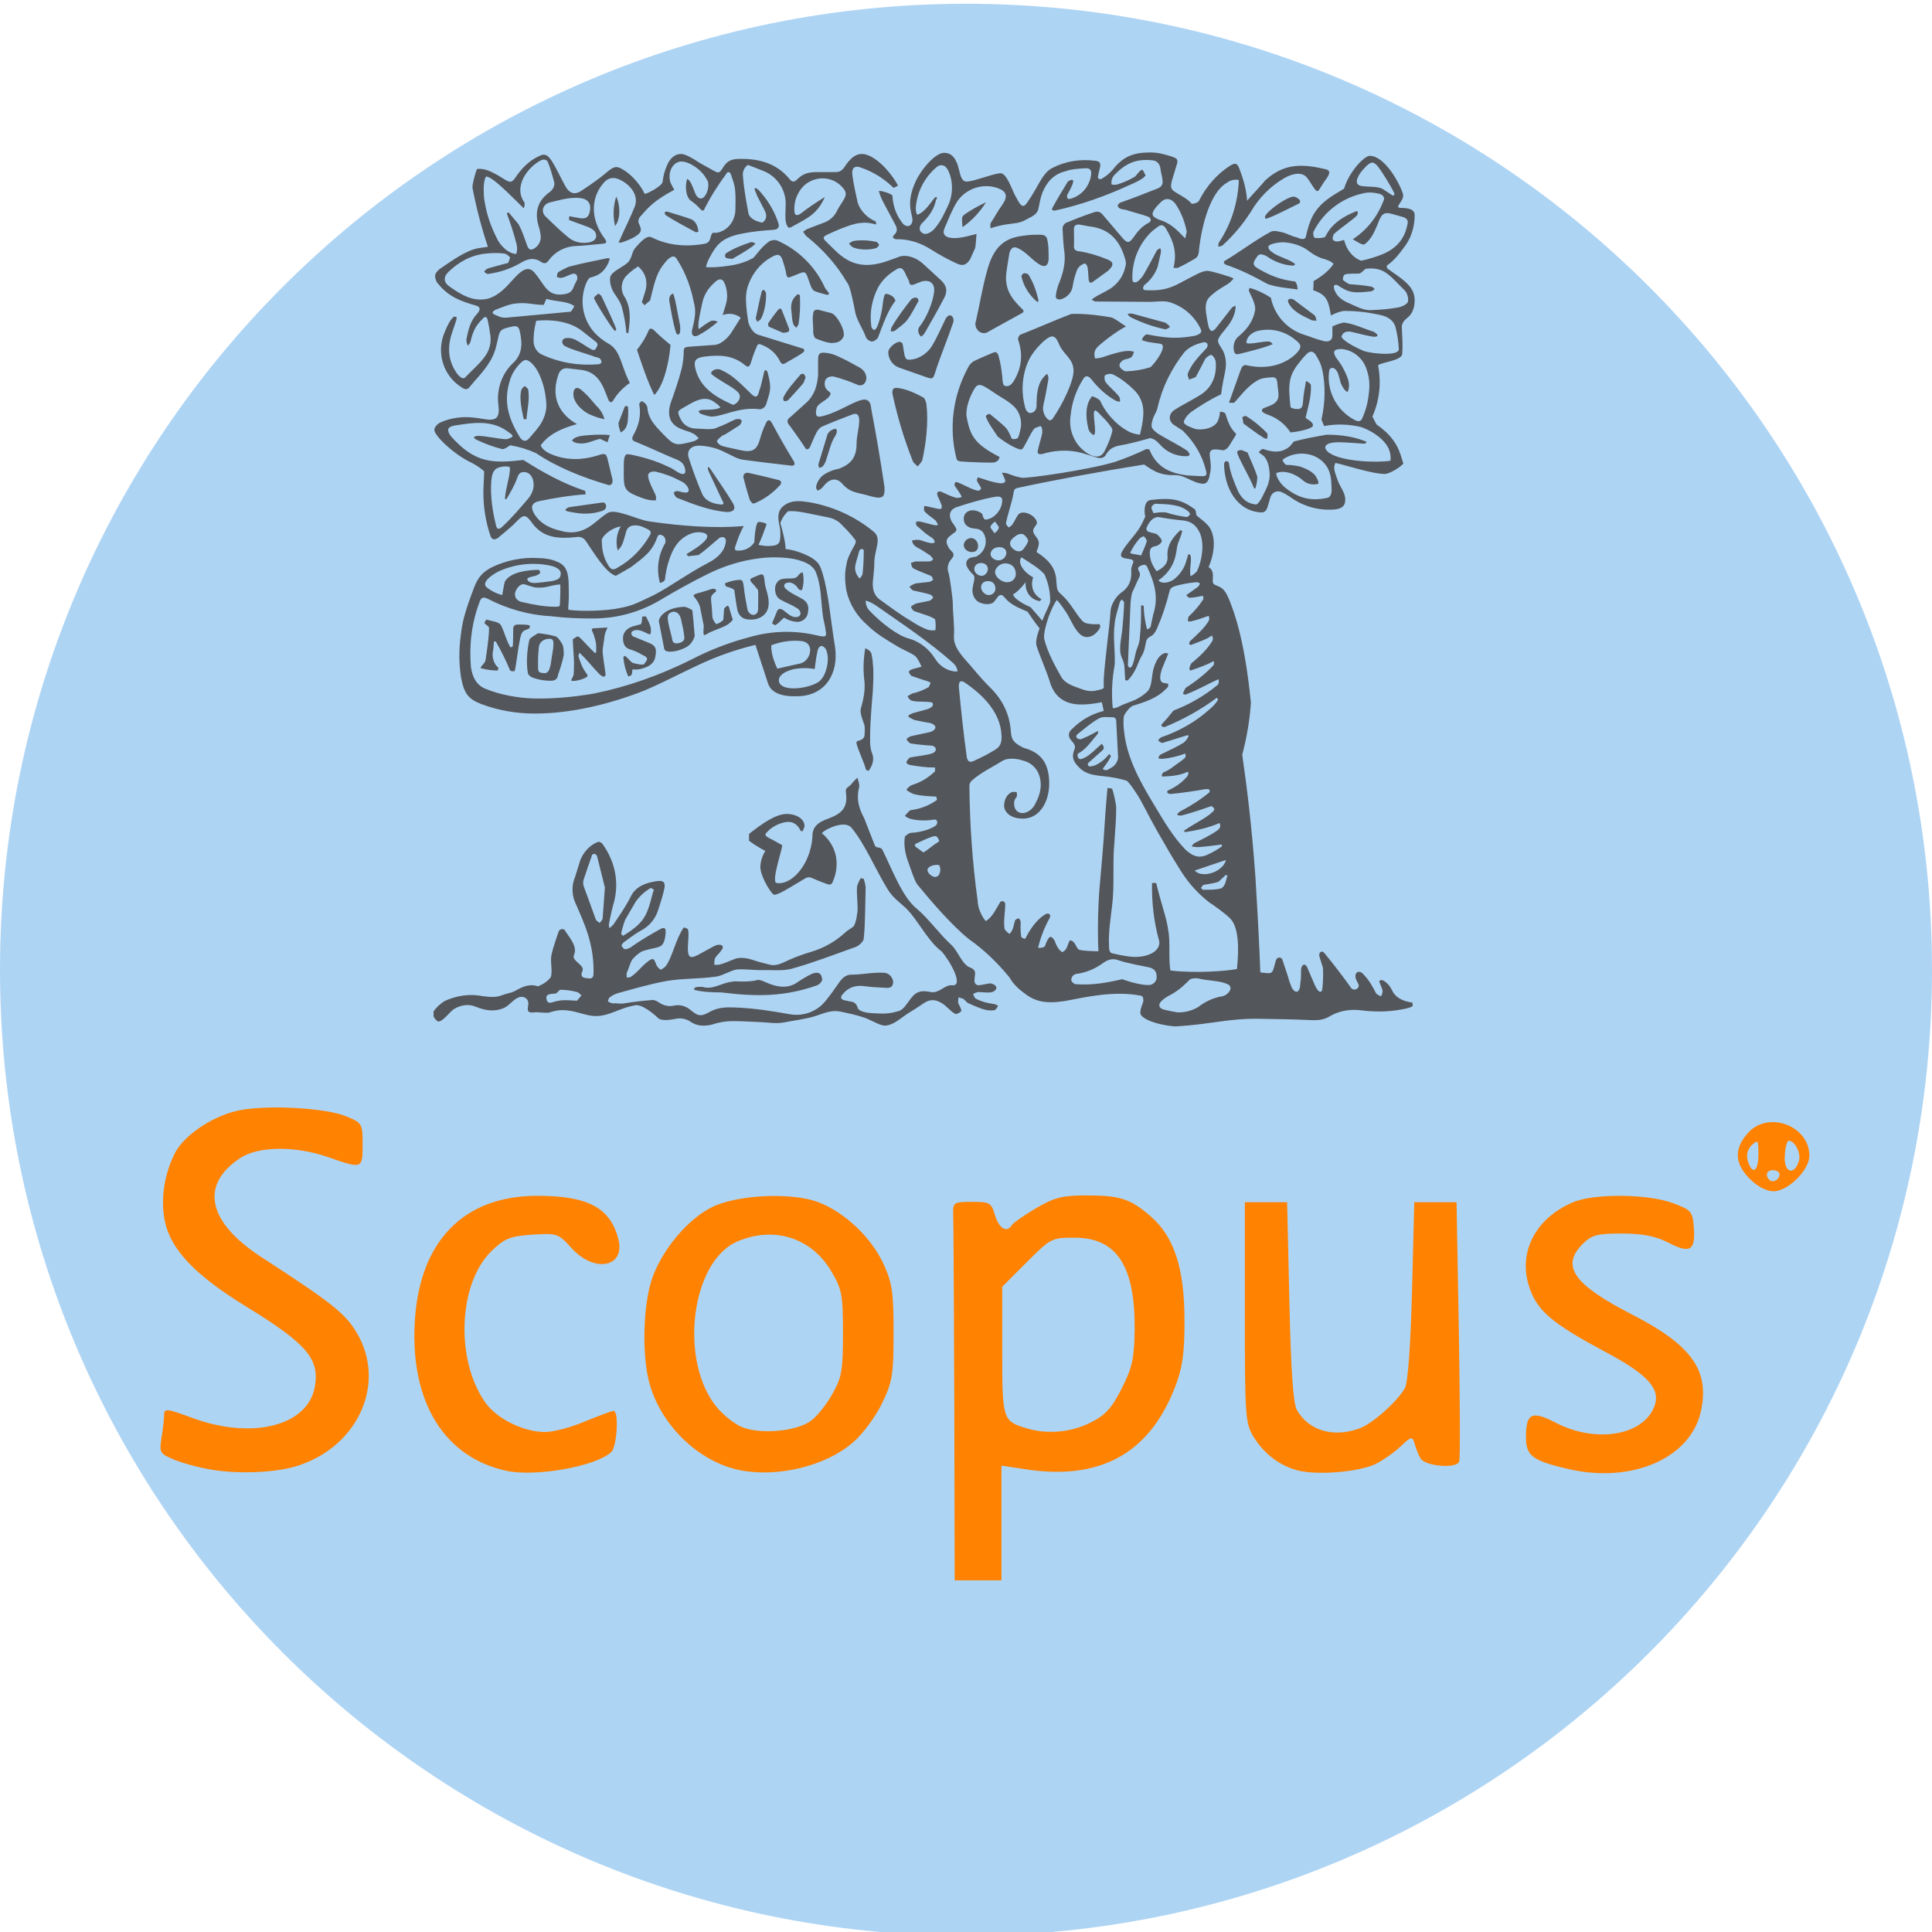
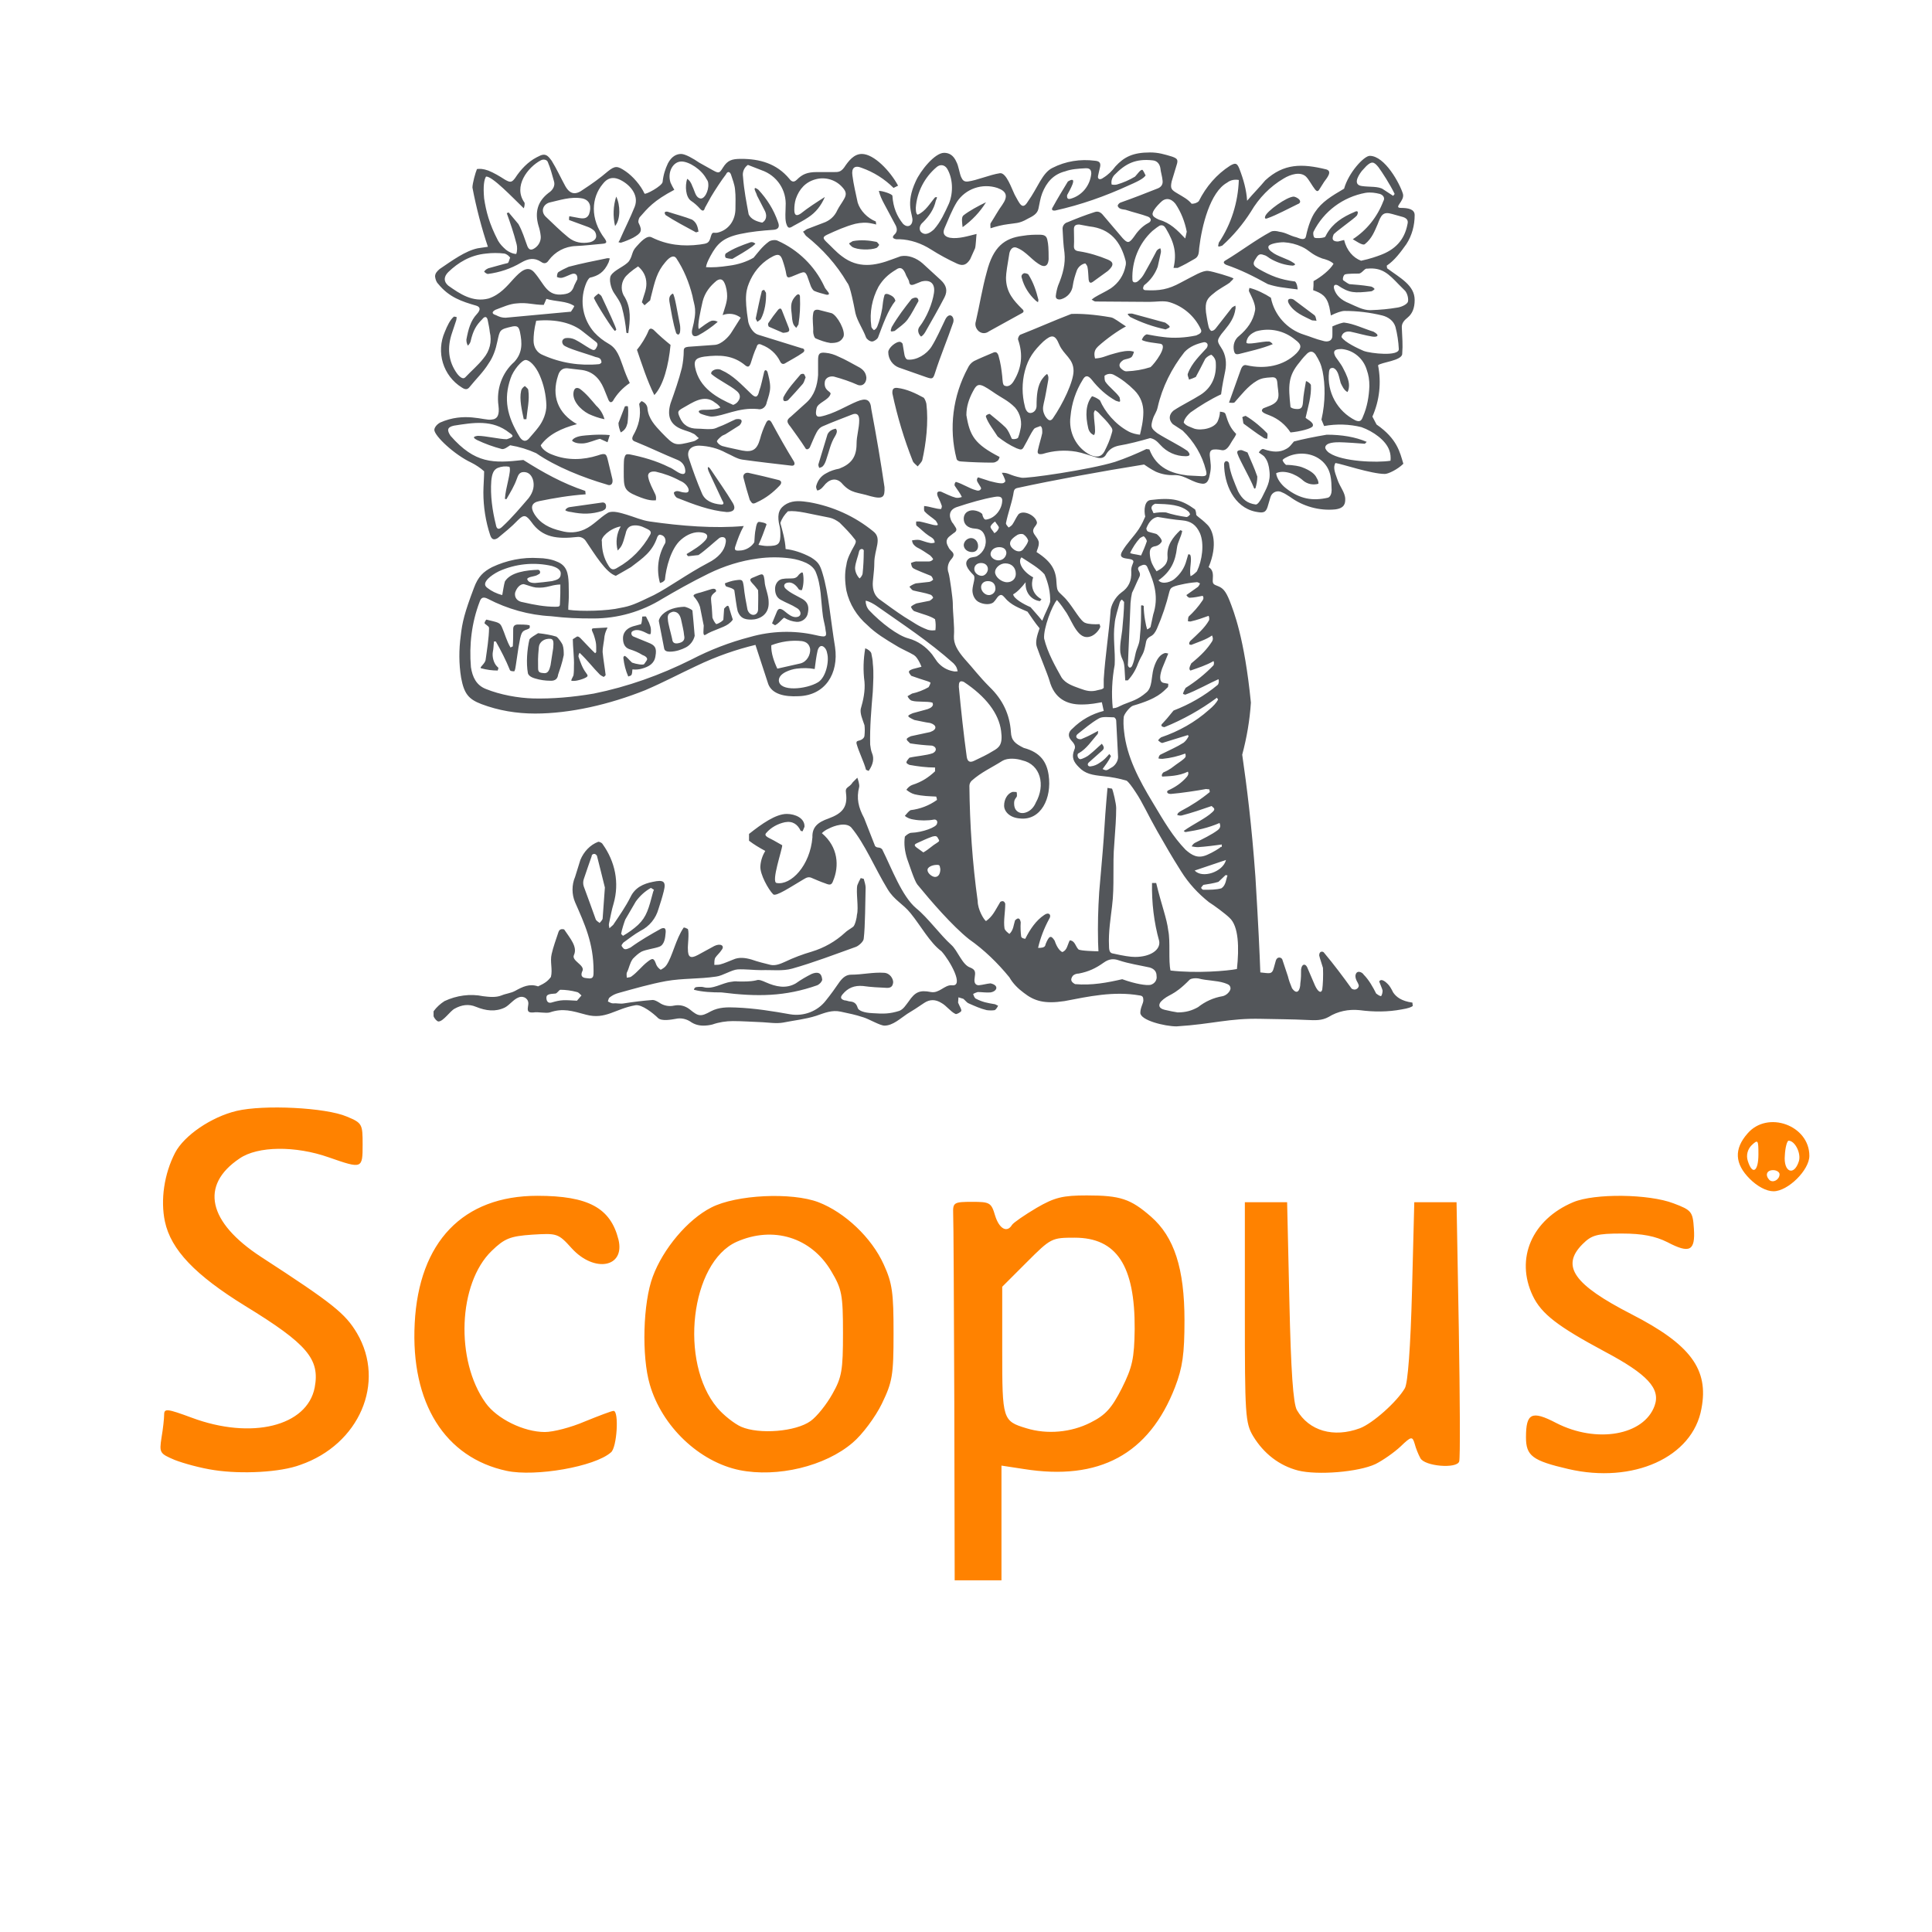
<svg xmlns="http://www.w3.org/2000/svg" version="1.2" baseProfile="tiny" id="Layer_1" x="0px" y="0px" viewBox="0 0 512 512" overflow="visible" xml:space="preserve">
-   <path fill="#AED4F4" d="M256,1L256,1c141.4,0,256,114.6,256,256v0c0,141.4-114.6,256-256,256h0C114.6,513,0,398.4,0,257v0  C0,115.6,114.6,1,256,1z" />
-   <path display="none" fill="#FFFFFF" d="M219.5,96.5l-107,94h69c5,45,41,64,78,67c-7,18-4,27,7,39c-43,1-103,26-103,67  c4,45,63,54,92,54c38,1,81-19,90-54c4-35-10-54-31-71c-23-18-28-28-21-40c15-17,35-27,39-51c2-17-2-28-6-43l45-38l-1,16  c-3,2-5,6-5,9v103c2,13,22,11,23,0v-103c0-3-2-7-5-8v-25l16-16H219.5z M277.5,237.5c-61,10-87-87-38-99  C295.5,127.5,322.5,224.5,277.5,237.5z M272.5,310.5c60,13,61,63,10,78c-44,9-82-4-81-30C201.5,333.5,236.5,310.5,272.5,310.5z" />
  <path fill="#53565A" d="M187.6,149.2c2.8-1.4,4.4-3.3,4.7-5.3c0.4-1.9-1.2-1.7-1.7-1.3c-1.5,1.2-3.6,3.2-5.5,4.5  c-0.9,0.1-1.8,0.2-2.7,0.3c-0.2-0.1-0.5-0.5-0.4-0.6c1.8-1.1,3.7-2.2,5-3.7c0.8-1,0.5-1.8-1.1-2c-1.8-0.3-3.8,0.5-5.4,1.9  c-2.7,2.3-4,7.5-4.3,10.7c-0.5,0.6-0.7,0.6-1.3,0.8c-1-3.6-0.5-7.4,1.4-10.6c0.2-0.7,0-1.8-1-2.1c-0.5-0.2-0.8-0.1-1.1,0.5  c-1.3,3.9-3.7,5.5-7,8c-0.3,0.2-3.3,1.9-4,2.3c-2.6-0.8-5.5-5.6-8-9.3c-0.5-0.7-1.3-1.1-2.2-1c-5.3,0.6-9.3,0.2-12.2-4  c-1.3-1.7-1.9-2.1-3.5-0.5c-1.8,1.9-3.6,3.3-5.4,4.8c-1,0.6-1.6,0.4-2-0.8c-1.2-3.6-1.8-7.5-1.8-11.3c0-1.6,0.2-4,0.2-5.6  c-1-0.9-2.2-1.7-3.4-2.3c-4.5-2.1-9.8-7.1-9.8-8.7c0-0.3,0.3-1.2,1.5-1.9c6.5-2.9,11.7-0.5,13.6-0.8c1.7-0.1,2.2-1.3,1.9-3.7  c-0.6-4.3,0.9-8.7,4.2-11.6c2.2-2.4,2.1-5,1.5-7.9c-0.3-1.3-0.6-1.7-1.9-1.5c-3.6,0.8-3.4,0.9-4.1,4c-0.4,2-1.1,4.1-2.3,5.8  c-1.4,2.3-3.4,4.2-5,6.2c-0.6,0.8-1.2,0.8-2.1,0.2c-5-3.1-6.9-9.4-4.5-14.8c0.6-1.5,1.4-3.2,2.4-4L121,84c0,0.3,0,0.6-0.1,0.9  l-1.1,3.3c-1.3,3.8-1.1,7.5,1.4,10.9c0.9,1.1,1.6,1.4,2.1,0.9c1.6-1.7,3.4-3.2,4.8-5c1.7-2,2.3-4.5,1.7-7c-0.1-1-0.3-1.9-0.5-2.9  c-0.2-1.4-0.9-1.3-1.5-0.5c-1.6,1.6-2.4,2.9-3.1,5.9c-0.1,0.4-0.4,0.8-0.7,1.1c-0.3-0.5-0.4-1-0.4-1.6c0.5-2.7,1.1-5,2.8-6.8  c1.1-1.2,0.8-1.9-0.2-2.2c-3.8-1.1-7.2-2.2-10.1-5.8c-0.5-0.5-0.7-1.2-0.8-1.9c0-0.8,0.4-1.3,1.2-2c3.4-2.3,6.8-4.8,10.1-5.5  l2.7-0.4c-1.6-4.7-3.1-10.4-4.1-15.7c0-1.1,0.8-4,1.2-4.9c0.7-0.1,1.6-0.1,3,0.4c1.5,0.6,3,1.5,4.4,2.4c1.4,0.8,1.8,0.8,2.7-0.4  c1.5-2.3,3.4-4.3,5.7-5.5c0.8-0.4,1.3-0.7,1.9-0.7c0.8,0,1.3,0.5,2.1,1.6c1.3,2.1,2.4,4.5,3.6,6.7c1.3,2.3,2.8,2.4,4.8,0.9  c2.3-1.5,4.4-3,6.5-4.8c1.9-1.5,2.5-1.5,4.7,0c1.9,1.3,4,3.7,5,5.9c0.2,0.4,4.7-2,4.8-3.1c0.2-1.9,0.7-3.4,1.4-4.9  c1-1.9,2.3-2.5,3.5-2.5c1.1,0,3.2,1.2,4.8,2.3l3.4,1.9c1.8,1,1.9,1,2.9-0.6c1.2-1.9,2.3-2.3,4.8-2.3c4.9,0,9.4,1.2,12.8,5.3  c0.6,0.8,1.2,1,2,0.2c1.4-1.4,2.7-2,5.3-2h4.6c1,0,1.7,0,2.6-1.2c1.2-1.8,2.6-3.6,4.7-3.6c3.2,0,7.5,4.5,9.6,8.4l-1.2,0.6  c-2.4-2.4-5.3-4.2-8.4-5.3c-1.9-0.8-2.8,0-2.5,2c0.3,2.4,0.9,4.8,1.4,7.2c0.7,2.2,2.6,4.1,4.8,5l0.1,0.8c-0.3-0.1-0.8-0.2-1.3-0.3  c-1.4-0.3-2.8-0.2-4.2,0.1c-2.7,0.7-5.1,1.8-7.5,2.9c-1.2,0.6-1.2,0.9-0.2,1.9c1.3,1.2,2.6,2.7,4.1,3.8c4.3,3.3,8.7,2.6,13.4,0.8  l2.2-0.8c2-0.4,4.2,0.5,5.8,1.9l4.8,4.4c1.5,1.4,1.9,2.8,1,4.6c-1.6,3.1-3.4,6.2-5.1,9.2c-0.3,0.5-0.6,0.9-1.1,1.2  c-0.6-0.5-1.1-1.6-0.5-2.5c2.1-2.7,3.5-6.4,3.9-9c0.4-2.5-0.9-3.7-3.3-3.1l-2,0.8c-0.9,0.3-1.2,0-1.3-0.9c-0.3-0.8-0.7-1.2-1-2.1  c-0.6-1.3-1.3-1.8-2.5-0.9c-2,1.2-3.4,2.5-4.6,4.5c-1.7,3.2-2.4,6.8-1.9,10.4c0,0.5,0.4,0.8,0.7,1.1c0.4-0.2,0.7-0.5,0.9-1  c0.6-1.5,1-3.1,1.3-4.8c0.1-1,0.3-2.6,0.6-3.5c0.2-0.5,1-0.3,1.3-0.1c1,0.4,1.4,0.9,1.6,1.6c-2,2.5-3.3,6.3-4.6,9.7  c-0.2,0.5-1.1,1.1-1.6,1.1c-0.6,0-1.4-0.6-1.6-1.1c-0.8-2.2-2.3-4.3-2.8-6.4c-1.4-7.3-1.9-7.7-2.2-8.1c-2.8-4.8-6.5-8.9-10.9-12.4  c-0.3-0.3-0.5-0.8-0.8-1.1c0.4-0.2,0.7-0.5,1.1-0.7l4.2-1.6c1.8-0.6,3.1-1.8,3.8-3.4c0.5-1,1.2-1.9,1.7-2.8c0.8-1.3,0.7-2.1-0.3-3.2  c-1.7-2-4.5-2.9-7.1-2.2c-2.7,0.7-4.4,2.6-5.3,5.2c-0.3,1-0.4,1.9-0.4,2.9c0,1.4,0.5,1.8,1.7,1c2-1.6,4.2-3,6.4-4.4  c-1,2.3-2.4,4.1-4.4,5.4c-1.3,0.9-2.6,1.5-4,2.3c-1.2,0.8-1.5,0.5-1.9-0.9c-0.3-1.4-0.1-2.9-0.1-4.3c0.3-4.3-2.3-8.2-6.4-9.6  l-3.6-1.4c-1,0.7-1.5,1.9-1.3,3.1c0.3,3.8,0.9,6.7,1.5,10c0.6,1.3,2.1,1.9,3.6,2.2c0.9-0.5,1.6-1.7,0.4-3.7l-1.8-3.5  c-0.1-0.5-0.4-0.9-0.5-1.3c-0.1-0.2-0.2-0.5,0-0.7c0.2,0.1,0.4,0.1,0.9,0.5c2.2,2.4,4,5.1,5.2,8.6c0.5,1.3,0,1.9-1.2,2  c-3,0.2-6,0.5-8.8,1.1c-4.7,1-6.2,2.7-7.9,5.8c-0.7,1.3-1.1,2.2-1.2,3c1.7,0.1,3.6,0,6.2-0.4c2.3-0.3,4.5-1,6.4-2.1  c1.2-1.4,2.2-2.9,4.1-4.3c0.6-0.4,1.8-0.5,2.3-0.2c5.4,2.4,9.8,6.7,12.3,12c0.2,0.6,0.7,1.1,1,1.5c0.5,0.6,0.3,0.9-0.4,0.8  c-1.1-0.3-2.3-0.6-3.2-1c-0.4-0.2-0.7-0.8-0.9-1.2l-1-2.8c-0.5-1.1-0.8-1.1-1.9-0.7l-2.2,0.9c-0.8,0.3-1.2,0.4-1.4-0.5  c-0.2-1.3-0.6-2.6-1-3.8c-0.5-1.5-1.1-1.8-2.5-1.1c-2.6,1.3-4.7,3.5-6,6.2c-1.2,2.6-1.7,4.3-0.6,11.2c0.3,1.3,1.3,3,2.6,3.4  l11.6,3.6c0.6,0,1,0.7,0.2,1.2c-1.4,1-3,1.8-4.5,2.7c-0.7,0.5-1.2,0.2-1.5-0.5c-1-2-2.7-3.5-4.8-4.3c-0.8-0.4-1.2-0.2-1.4,0.6  c-0.6,1.2-1.2,3.1-1.6,4.4c-0.3,0.7-0.6,1-1.3,0.5c-3.3-2.8-6.8-2.9-10.9-2.4c-2,0.3-2.9,0.8-2.5,2.8c1.1,5.6,6,8.2,10.1,10  c0.6-0.2,1.1-0.6,1.4-1.1c0.6-0.9,0.5-1.8-0.5-2.6c-1.6-1.4-5-3-6.7-4.5c-0.3-0.9,1.6-1.7,2.7-1c3,1.3,5.3,3.8,7.8,6.2  c1.2,1.2,1.8,1.1,2.2-0.7c0.5-1.3,0.9-3.4,1.3-5c0.2-0.8,0.7-0.5,0.9,0c0.3,1.2,0.7,2.6,0.7,4c0,1.4-0.5,2.7-0.9,4  c-0.2,1.3-1.3,2.1-2.4,1.8c-5.1-0.5-9,1.9-12.2,2c-0.7,0-2.3-0.5-3-0.8c-1.2-0.9,0.5-1,0.9-1c1.3,0,3.4,0,4.4-0.6  c-0.3-0.5-0.9-1-1.4-1.3c-2.9-2.4-6.1,0.1-8.5,1.4c-1.4,0.8-1.5,1-0.9,2.4c0.9,2.2,2.5,3.1,4.7,3.1c1.2,0,2.5,0.2,3.7,0.1  c0.6,0,1.2-0.2,1.8-0.5c1.7-0.6,3.1-1.4,4.7-2.1c1.9-0.3,1.8,0.7,1,1.6l-3.8,2.4c-0.4,0.2-0.8,0.3-1.1,0.6c-0.5,0.4-1.2,1.1-1.1,1.3  c0.2,0.5,0.8,1,1.4,1.2c1.8,0.5,3.6,0.8,5.3,1.2c2.7,0.5,3.9-0.2,4.7-3c0.4-1.5,0.9-2.9,1.6-4.3c0.4-0.9,1-1,1.5-0.1  c1.9,3.5,3.8,6.9,5.9,10.3c0.4,0.8,0,1.2-0.7,1.1c-4.3-0.5-8.7-1-13-1.6c-1.4-0.2-2.9-1.2-4.3-1.8c-2.2-1.2-4.6-1.8-7.1-1.9  c-2.2,0-3.5,1.3-2.7,3.5c1,3,2.1,6.1,3.4,9.1c0.8,2,2.8,2.8,5,3c1.1,0.1,0.7-0.6,0.4-1.1l-3.6-7.7c-0.5-1.3-0.1-1.5,0.6-0.4  c2,3,4,5.8,5.8,8.8c1.1,1.9-0.2,2.4-1.6,2.4c-4.5-0.4-8.7-2-13-3.7c-0.5-0.1-1.1-1.1-1-1.5c0.8-0.8,1.8,0,2.7,0  c1.1,0.2,1.4-0.3,1.1-1.1c-0.4-0.9-1.2-1.6-2.2-2c-2-1.1-4.2-1.9-6.4-2.4c-1.3-0.2-2.3,0.3-2,1.5c0.3,1.5,1.1,2.9,1.9,4.6  c0.2,0.5,0.2,1.1,0.1,1.5c-0.8,0-1.8,0.2-5.1-1.2c-3.4-1.4-3.4-2.3-3.4-6.4c0-0.9,0-2.6,0.1-3.4c0.3-1.2,0.5-1.3,1.4-1.2  c3.5,0.7,7.1,1.7,10.5,3.4c1.1,0.4,2,1.3,3.1,1.7c0.9,0.3,1.3,0,1.2-0.9c-0.1-1.2-0.8-2.2-2-2.7c-3.7-1.5-7.4-3.3-11.1-4.8  c-0.9-0.3-1.2-0.7-0.7-1.7c1.4-2.4,2.2-5.2,1.6-8.3c0-0.2,0.3-0.5,0.6-0.8c0.9,0.3,1.6,1.1,1.6,2.1c0.3,2.6,2,4.4,3.7,6.2  c3.5,3.6,3.5,3.6,8.3,2.4c0.6-0.1,1.1-0.5,1.6-0.9c-0.5-0.3-0.9-1-1.5-1.2c-0.9-0.5-1.9-0.7-2.9-1.1c-3.2-1.2-4.1-3.5-3.1-6.9  c1.1-3.1,2.2-6.2,3-9.4c0.3-1.4,0.5-3,0.5-4.6c0-0.9,0.7-0.9,1.2-1l7-0.5c1.8-0.1,3.8-2.2,4.5-3.4l2.4-3.8c-1.4-1.1-3.2-1.3-4.8-0.7  c0.5-1.7,1.2-3.4,1.2-5c0-1.1-0.2-2.4-0.7-3.5c-0.5-1.1-1.2-1.2-2.1-0.6c-1.7,1.4-3.1,3.1-3.7,5.5c-0.5,2.3-1.5,6.5-1,7.3  c1.1-0.8,2.5-1.9,3.4-2.2c0.5-0.1,1.2,0,1.6,0.3c-1.6,1.4-3.5,2.7-5.2,3.6c-1.3,0.6-1.8-0.2-1.6-1.4c1.5-5.8,0.6-6.2,0.1-9.1  c-0.9-3.6-2.3-7-4.3-10c-0.6-0.8-1.6-0.5-2.9,1.1c-2.2,2.6-2.7,4.8-3.8,9.2l-0.2,0.9l-1.5,1.3l-0.7-0.8c0.6-2.1,1.2-3.3,1.2-4.9  c0-2-0.9-3.5-2.2-4.6c-1.7,1.1-3.2,2.4-3.6,3.1c-1,1.5-1,3.6,0.1,5.1c1.7,3,1.4,6,0.9,9.5l-0.5-0.1c-0.2-2.3-0.6-4.6-1.2-6.8  c-0.4-1.4-1.3-2.6-2.1-3.8c-0.8-1.2-1.4-3.6-0.8-4.6c0.9-1.5,3.7-2.4,4.8-3.8c1.1-1.7,0.6-2.4,2-3.9c0.9-1,2.7-3.1,4-2.4  c4,2,8.3,2.5,12.8,1.9c1.9-0.3,2.4-0.2,2.9-2.2c0.5-1.6,0.7-0.5,2.3-1.1c2.7-0.9,4.2-3.4,4.2-6.2c0-1.6,0.1-3.3-0.1-5  c-0.1-1.4-0.7-2.8-1.1-4.1c-0.4-0.9-1-0.7-1.3,0c-1.1,1.4-3,4.3-4,6l-1.6,2.9c-0.2,0.8-0.6,1-1.3,0.2c-0.7-0.8-1.5-1.5-2.4-2.1  c-1.4-1-1.6-3.9-1-5.8c0.6,0.3,1.1,1.1,1.4,2c0.6,1.2,0.8,2.7,1.8,3.1c1.3,0.7,2.6-2,2.4-3.8c0-0.5-0.2-0.9-0.5-1.3  c-1.3-2.5-4.6-4.6-6.6-4.6c-2.3,0-3.8,2.9-2.9,5.6c0.3,0.7,0.6,1.2,1,1.9c-5.5,2.9-7,4.8-9.2,7.3c-0.2,0.3-0.5,1.2-0.2,1.6  c1,2,0.6,2.6-1.5,3.8c-1,0.5-2.2,1-3.2,1.3c-0.1,0.1-0.4-0.1-0.7-0.1c0.1-0.2,0.2-0.4,0.3-0.5c1.3-3,2.8-5.9,4-8.9  c1.3-3.3-1.6-6.2-4.2-7.3c-1.7-0.7-3.1-0.3-4.3,1.3c-2.9,3.5-3.5,9.1,0.6,14.5c0.6,0.9,0.5,1.2-0.6,1.3c-2.4,0.2-4.7,0.5-7.1,0.6  c-2.9,0.1-5.5,1.5-7.2,3.8c-0.5,0.8-1.2,1-2,0.4c-1.8-1.2-3.4-0.9-5.3,0.2c-2.7,1.6-5.7,2.6-8.8,3c-0.3,0-0.7-0.3-1-0.6  c0.1-0.2,0.4-0.6,1.1-0.9c1.9-0.5,3.5-1,5.2-1.4c0.3-0.3,0.4-1.1,0.6-1.4c-0.3-0.5-1-1-1.5-1.1c-1.6-0.2-3.3-0.2-4.9,0  c-4.2,0.4-7.4,2.4-10,4.9c-1.2,1.2-1.3,2.5,0,3.6c3.1,2.2,6.5,4.5,10.7,3.4c3-1,4.8-3.2,6.7-5.3c1.6-1.7,3.6-3.7,5.4-1.6  c2.7,3.1,3.3,6.4,7.7,5.8c1.7-0.2,2.4-0.8,2.9-2.4L153,74c0.1-1.2-0.5-1.8-1.7-1.3c-0.8,0.3-1.5,0.7-2.3,0.9c-0.5,0.1-1,0-1.4-0.2  c0-0.5,0.1-1.1,0.4-1.3c0.8-0.5,1.8-1,2.7-1.4c3.4-0.9,6.5-1.5,9.9-2.2c0.3-0.1,0.7-0.1,1,0l-0.3,1c-1.2,2.7-2.8,3.6-5,4.1  c-0.3,0.2-0.8,0.9-1.2,2.1c-1.5,4.3-0.6,9,2.4,12.4c1.1,1.2,2.4,2.2,3.8,3c2.3,1.3,2.9,3.6,3.8,6c0.5,1.5,1.1,3,1.8,4.4  c-1.9,1.3-3.4,2.9-4.5,4.8c-0.5,0.5-0.8,0.3-1.1-0.2l-1.3-3.2c-1.2-2.8-3.1-4.6-6.2-4.9c-1.2-0.1-2.3-0.3-3.4-0.4  c-1.2-0.1-2.1,0.5-2.5,1.9c-1.8,5.4-0.1,10,5,12.9c-4.1,1.1-7.5,2.7-9.6,5.6c0.2,0.8,1.4,1.9,3.1,2.5c4,1.6,8.2,1.4,12,0.2  c2.2-0.8,2.3-0.3,2.7,1.3l1.2,5c0.2,1.2-0.4,1.9-1.5,1.4c-6.2-1.8-13.5-4.7-18.7-8.3c-2.2-1-4.5-1.7-6.9-2.1c-0.8,0.5-1.5,1.1-2.2,1  c-2.3-0.6-4.5-1.4-6.6-2.4c-1.1-0.6-1.1-0.9,0.2-1.1c2.1,0,5.8,0.9,7.7,0.9c1.9-0.6,1.9-0.9,0.7-1.7c-4.5-3.6-9.6-2.7-14.7-1.9  c-1.8,0.4-1.9,1.2-0.9,2.7c6.5,7.4,11.3,7.3,19.3,6.4c5.2,3.3,10.4,6.2,16.4,8.2l0.1,0.9c-4.3,0.3-8.4,1-12.3,1.8  c-2,0.4-2.4,1.6-1.3,3.4c1.6,2.6,4.1,3.8,7.1,4.5c2.1,0.6,4.2,0.5,6.2-0.4c2.4-1.1,4-3.1,6.2-4.4c1.3-0.7,3.6,0.1,5,0.5  c2,0.6,4,1.5,6.1,1.8c8.3,1.2,17.2,1.9,24.9,1.2c-1,1.8-1.6,3.5-2.2,5.3c-0.4,1.1,0,1.3,1.1,1.2c1.6,0,3.2-1,3.9-2.2  c0.1-1.2,0.1-2.4,0.4-3.7c0.1-0.7,0.3-1.6,0.8-1.7c0.3,0,2.3,0.3,2,0.8c-0.7,1.9-1.2,3.4-2.1,5.3c0.7,0.1,1.5,0.3,2.3,0.3  c3.1,0,3.6-0.5,3.5-3.6c0-0.9-0.2-1.8-0.4-2.6c-0.4-2.4,0.1-3.9,2.1-5c1.9-1,4-0.7,6-0.4c6.2,1.1,12,3.7,16.9,7.7  c2.5,1.9,0.3,4.7,0.3,8.4c0,2.4-0.5,4.8-0.4,6c0.1,1.9,0.9,2.9,1.6,3.5c2.2,1.6,4.5,3.3,6.8,4.8c2.4,1.4,3.5,2.4,6.2,3.4  c0.7,0.2,1.4,0.2,2,0.1c0.1-1,0.1-1.9-0.1-2.9c-1.3-0.9-3.2-1.3-5.4-2.1c-0.4-0.1-0.8-0.7-1-1.2c0.4-0.4,1-0.7,1.5-0.9l3.5-0.7  c0.2-0.1,0.7-0.5,0.9-0.8c-0.1-0.3-0.4-0.7-0.7-0.8c-1.4-0.5-3.4-0.8-4.5-1.1c-0.5-0.1-0.7-0.6-1.1-1c0.5-0.4,1.1-0.7,1.7-0.9  l3.6-0.4c0.4-0.1,0.7-0.3,1-0.6c-0.1-0.3-0.3-0.8-0.6-1c-0.7-0.3-4.4-1.7-4.8-2.1c-0.3-0.3-0.4-0.8-0.5-1.3c0.5-0.2,1.2-0.5,1.7-0.4  l3,0c0.5,0,0.9-0.2,1.2-0.6c-0.2-0.4-0.5-0.7-0.8-1c-1.4-0.9-2-1.4-3.6-2.2c-0.7-0.5-1.1-0.9-1.2-1.8c0.6-0.1,1.3-0.2,2-0.1  c1.1,0.3,1.7,0.6,2.8,0.8c0.3,0.1,0.9,0,1.2-0.1c0-0.3-0.1-0.6-0.3-0.9c-0.4-0.5-1-0.7-1.5-1.1c-0.8-0.5-2.2-1.9-3-2.5  c-0.2-0.2-0.1-0.9-0.1-1.1h0.9c1.1,0.2,2.7,0.7,3.6,0.9c1.6,0.3,1.4,0,0.7-1.1c-1-0.9-2-1.4-3-2.5c-0.2-0.3-0.1-1-0.1-1.4  c1.5,0.1,3.1,0.8,4.5,0.8c0.1-0.2,0.2-0.5,0.2-0.8c-0.3-0.9-0.7-1.8-1.1-2.6c-0.4-1.1,0.1-1.4,0.9-1.2c1.1,0.5,2.7,1.3,3.9,1.6  c0.5,0.1,1.1,0,1.6-0.2c-0.5-1.1-1.2-1.9-1.9-3c-0.1-0.3,0-0.7,0.3-1c1.8,0.5,3.7,1.8,5.3,2.2c0.8,0.3,1.2,0,1.4-0.4  c0.1-0.4-1.2-1.8-1.1-2.3c0-0.3,0.1-0.5,0.3-0.7l3.1,1c2.3,0.6,3.6,0.8,3.9,0.3c0.5-0.1,0-1.2-0.7-2.5c1.8-0.1,2,0.7,5.2,1.3  c1.2,0.3,18-2.1,24.8-4.2c2.7-0.9,5.8-2.2,8.3-3.4l0.8,0.1c1.9,5,6,6.4,10.1,6.9l3.8,0.2c1.2,0,1.4-0.3,1.1-1.5  c-1-4.1-3.2-7.7-6.2-10.6l-2.6-1.7c-1.2-1.2-1-2.6,0.2-3.6c2.1-1.4,5-2.8,7.2-4.2c3.1-2,4.2-5.1,4-8.4c0-0.9-0.5-1.7-1.2-2.2  c-0.6,0.2-1.2,0.6-1.6,1.1c-0.9,1.8-1.7,3.3-2.5,4.8c-0.6,0.3-1.2,0.5-1.8,0.7c-0.1-0.6-0.5-1.1-0.3-1.6c1-2.8,3.4-5,5-6.8  c0.7-1.2-0.3-1.6-0.8-1.5c-1.8,0.4-3.7,1.1-5.1,2.6c-3.4,4.3-5.9,9.3-7.1,14.6c-0.3,1.4-0.9,1.9-1.3,3.2c-0.6,2-0.5,2.4,1.2,3.7  c2.5,1.6,5.7,3.1,8,4.7c1,1.1,0.5,1.4-0.5,1.4c-2.6,0-5-1.1-6.7-3c-0.9-1-1.6-1.6-2.7-1.8c-2.4,0.7-5.8,1.6-8.3,2  c-1.4,0.3-2.5,0.9-3.3,2.2c-0.5,1.1-1.5,1.3-2.7,0.9c-1.8-0.5-3.6-1.2-5.3-1.5c-3-0.5-6-0.3-8.9,0.6c-1.2,0.2-1.5-0.1-1.2-1.2  c0.3-1.4,0.8-2.9,1.1-4.3c0-0.6,0.1-1.6-0.5-1.9c-0.6,0.3-1.4,0.4-1.7,0.8c-1,1.4-1.6,2.9-2.5,4.4c-0.6,1.2-0.8,1.2-2.1,0.7  c-1.8-0.8-3.5-1.9-5-3.1c-1.2-1.9-2.5-3.5-3.1-5.2c-0.2-0.4,0.5-0.8,1-0.8c1.3,1.1,3,2.4,4.2,3.6c0.8,0.9,1.1,1.8,1.6,2.9  c0.1,0.3,1.4,0.2,1.7-0.2c0.2-0.5,0.4-1.1,0.6-2.1c0.5-1.8,0.1-4.2-1.4-5.9c-2-2-3.4-2.4-6.1-4.3c-3.4-2.3-3.9-2.2-5.1,0.1  c-1,1.9-1.7,3.9-1.7,6.2c0.9,5.5,2.2,7.7,8.8,11.1c-0.1,0.4-0.2,0.7-0.5,1c-0.5,0.3-0.7,0.5-1.4,0.5c-2.4,0-5.6-0.1-8.2-0.3  c-0.7,0-1.2-0.3-1.3-0.7c-2.1-8.1-1-16.7,3-24.1c0.3-0.7,0.9-1.4,1.6-1.8c1.4-0.7,3.6-1.6,5-2.2c0.8-0.4,1.2-0.1,1.5,0.7  c0.6,2.1,0.8,3.7,1,5.5c0.1,1.1,0.1,2.3,0.6,2.5c1.1,0.5,2-0.4,2.5-1.3c2-3.3,2.5-6.9,1.1-10.9c-0.1-0.3,0.2-1.1,0.6-1.3  c4.6-1.8,8.8-3.7,13.5-5.5c2.5-0.1,5.9,0.1,10.5,0.9c0.8,0.1,2.4,1.4,4,2.4c-2.1,1.1-5.2,3.3-7.4,5.3c-0.6,0.6-1.3,1.4-0.8,3.2  c1.8-0.1,2.7-0.6,4-1c2.1-0.6,3.4-1,5-1c0.5,0,0.9,0.1,1.3,0.2c-0.1,0.5-0.3,1-0.6,1.4c-0.6,0.5-1.5,0.5-2.2,0.8  c-0.7,0.5-1.3,1.1-0.9,1.9c0.3,0.5,1.2,1.2,1.8,1.1c2.2-0.1,4.1-0.4,6.3-1.1c1-0.8,4.8-5.8,2.6-6.2c-1.2-0.2-3.8-0.4-4.9-1  c0.2-0.7,0.7-1.3,1.3-1.5c1.2,0.2,2.5,0.5,4.3,0.7c2.9,0.4,5.9,0.2,8.8-0.4c1.2-0.5,1.6-0.9,1.2-1.7c-1.6-3.4-4.6-6-8.2-7.1  c-1.6-0.5-3.6-0.1-5.3-0.1l-14.4-0.1c-0.3,0-0.6-0.3-1-0.5c0.3-0.2,0.6-0.5,0.8-0.6c1.3-0.8,2.9-1.5,4.3-2.4c2-1.4,3.4-3.4,3.9-6  c0.1-0.4,0.1-0.9,0-1.3c-1.3-5-4-8.5-9.6-9.1l-2.7-0.5c-1.1,0-1.4,0.4-1.4,1.3c0,1.8,0.1,2.7,0,4.5c0,0.9,0.5,1.2,1.4,1.3  c2.6,0.4,5.2,1.2,7.6,2.2c1.4,0.6,1.8,1.4,0,3l-4,2.9c-0.7,0.5-1,0.1-1.1-0.6c-0.1-1.1-0.1-2.3-0.3-3.3c-0.1-0.4-0.3-0.7-0.6-1  c-1,0.2-1.8,0.9-2.2,1.8c-0.5,1.4-0.9,2.7-1.1,4.1c-0.2,1.7-1.4,3.1-3.1,3.6c-0.8,0.2-1.5-0.1-1.4-0.9c0.1-0.9,0.3-1.8,0.6-2.7  c1.3-3.1,2-5.8,1.7-8.7c-0.3-2.1-0.4-4.1-0.5-6.2c-0.1-0.9,0.5-1.7,1.3-1.9c2.4-1,4.7-1.9,7.2-2.7c0.9-0.3,1.6,0,2.3,0.9l5.1,6  c1.3,1.4,1.7,1.4,2.9-0.2c1-1.5,2.2-2.9,3.9-3.8c0.9-0.4,0.9-1.3-0.1-1.7c-1.9-0.7-3.8-1.1-5.9-1.8c-0.4-0.1-1-0.1-1.4-0.3  c-0.3-0.1-0.7-0.5-0.7-0.8c0-0.2,0.4-0.7,0.7-0.8c3.7-1.3,6.7-2.5,10-3.8c0.9-0.4,1.3-1.1,1.2-2c-0.1-1.2-0.5-2.3-0.6-3.4  c-0.2-1.1-0.9-1.9-2-2c-4.5-0.5-7.2,0.8-10.2,3.9c-0.6,0.7-0.9,1.6-0.7,2.5c0.5,0.1,1,0.1,1.4,0c1.7-0.5,3.3-1.2,4.8-2.1  c0.8-0.9,1.4-1.8,1.9-1.8c0.2,0,0.7,1.1,0.9,1.5c-0.4,0.5-0.9,1.1-4.4,2.6c-6.3,2.9-12.8,5.2-19.6,6.7c-1,0.1-0.9-0.5-0.6-0.9  c1.2-2.2,2.6-4.5,4-6.8c1.3-0.8,1.7-0.5,1.2,0.8c-0.4,1-0.9,1.9-1.4,2.8c-0.1,0.9,0.2,1.1,0.8,1c3.1-0.8,5.3-3.5,5.6-6.7  c0-1.1-0.5-1.5-1.7-1.4c-1.7,0.1-3.6,0.2-5.2,0.8c-3.2,0.8-5,3-6.1,5.8c-0.5,1.3-0.7,2.7-1,4.1c-0.3,1.4-1.5,2-2.9,2.7  c-2.2,1.3-3.3,1.1-5.1,1.4c-1.6,0.2-3.2,0.6-4.7,1.1c0-0.5-0.1-1,0-1.3c1.1-1.7,2-3.4,3.1-4.9c1.6-2.3,1.2-3.6-1.3-4.5  c-4-1.3-8.4,0.2-10.7,3.7c-1.3,2.1-2.3,4.7-3.3,7c-0.6,1.4,0,2.2,1.4,2.5c2.3,0.4,5-0.5,7.1-1c-0.1,0.7-0.2,3.2-0.4,3.8l-1.3,2.9  c-0.9,1.4-1.8,1.9-3.4,1.2c-2.4-1.1-4.8-2.4-7-3.8c-2.5-1.6-5.4-2.6-8.3-2.7c-0.3,0-0.6,0-0.9,0c-1-0.2-1.1-0.6-0.5-1.2  c0.8-0.7,0.8-1.5,0.4-2.4l-3.1-5.8c-0.6-1.1-1.1-2.2-1.4-3.4c0.7-0.1,3.6,0.8,3.6,1.3c0.2,3.1,1.2,5.4,2.8,7.4  c1.2,1.2,2.4,0.5,2.5-0.8c0.2-1.6-2-4.3,0.9-10.5c1.2-2.7,5-7.5,7.5-7.5c1.3,0,2.5,0.6,3.3,2.5c0.5,0.9,0.8,3,1.2,3.9  c0.4,0.9,0.8,1.3,1.8,1.2c2.4-0.3,5.8-1.8,8.5-2.2c1.7-0.2,3.1,4.1,3.9,5.7c1.3,2.3,2,4.3,3.5,1.8c2.6-3.6,3.8-7.6,6.5-8.9  c3.5-1.8,7.4-2.4,11.3-1.9c1.2,0.1,1.6,0.6,1.3,1.8c-0.2,0.7-0.3,1.4-0.5,2.2c-0.2,0.9,0.5,1.2,1.4,0.5c1.3-0.8,2.3-1.8,3.2-3  c2.3-2.5,4.6-3.7,9.2-3.7c2.2,0,3.8,0.5,5.8,1.1c1.4,0.5,1.7,0.8,1.2,2.3l-1.3,4.3c-0.4,1.9-0.1,2.2,1.6,3.2  c1.5,0.9,2.7,1.5,3.7,2.7c0.7,0,1.4-0.2,1.9-0.7c1.9-3.8,4.7-7.1,8.3-9.4c1.4-0.8,1.8-0.7,2.4,0.7c1.2,3.1,1.9,5.7,2.1,8.6  c1.6-1.9,3.5-3.8,4.8-5.4c4.9-4.5,9.7-4.5,16.2-2.9c1.6,0.5,0.3,2.1-0.6,3.3l-1.2,1.9c-0.4,0.7-0.7,0.7-1.2,0.1  c-0.8-1-1.6-2.6-2.4-3.4c-1.5-1.4-4.1-0.6-5.9,0.5c-3.6,2.1-6.6,5.2-8.7,8.8c-2.1,3.3-4.7,6.4-7.6,9c-1.2,0.4-1.2,0.4-0.9-0.8  c3.3-4.9,5.1-10.7,5.3-16.6c-1.1-0.2-2.2,0-3.1,0.7c-4.5,2.5-6.7,11.4-7.4,17.3c-0.1,1.3-0.1,2.3-1.2,2.9c-1.9,1.1-2.6,1.5-4.5,2.4  c-0.5,0-0.7,0-1.1,0c0.9-3.9,0.2-6.7-2-10.4c-0.4-0.7-0.9-1.1-1.7-0.8c-0.5,0.3-0.9,0.6-1.9,1.4c-3.6,3.3-5.5,8.1-5.3,12.9  c0,0.9,0.9,0.9,1.5,0.4c0.8-0.7,1.2-1.2,1.7-2.1c1.1-1.9,2.1-3.8,3.1-5.7c0.2-0.5,0.7-0.8,1.1-0.9c0.2,0.5,0.2,1,0.1,1.3l-0.8,3.6  c-0.7,1.9-1.9,3.6-3.6,4.9c-0.3,0.5-0.5,1.2,0.3,1.3c3.8,0.2,6.1-0.2,9.4-2c3.5-1.8,5.8-3.3,7.3-3.1c1.1,0.1,6.2,1.6,6.7,2  c-0.3,0.5-0.7,0.7-1,1.1c-0.6,0.5-3.1,1.8-4.2,2.8c-1.8,1.4-2.4,2.2-2.1,5.1c0.2,1.3,0.4,2.6,0.7,3.8c0.1,0.5,0.5,1,0.7,1.1  c0.5,0,0.9-0.3,1.2-0.7l4.3-5.5c0.3-0.2,0.6-0.4,0.9-0.5c0,0.3,0.1,0.7,0,0.9c-0.3,2.2-1.4,3.8-2.8,5.5l-0.9,1.1  c-1.2,1.7-1.2,1.9-0.1,3.6c1.3,1.9,1.5,4.1,1.1,6.2c-0.3,1.5-0.8,3.8-1.1,6.2c-2.8,1.3-5.7,3.1-8.1,4.8c-1.5,1.3-1.8,2.4-1.8,2.7  c0.7,0.9,1.4,1,2.8,1.6c1.9,0.6,5.6-0.1,6.3-2.2c0.2-0.5,0.5-1.4,0.5-2.3c0.7,0.1,1.3,0.1,1.5,0.7c0.7,2.3,1.3,3.7,2.8,5.2  c-0.2,0.6-0.5,1-1.1,1.9c-0.8,1.4-1.5,2.6-2.7,2.4c-0.5-0.1-1-0.2-1.5-0.2c-0.9,0-1.8,0-1.7,1.6c0.2,2.1,0.5,3,0,5.1  c-0.2,1.2-0.6,2.4-1.8,2.4c-2.8-0.2-4.7-2.3-7.4-2.3c-1.8,0.1-3.5-0.2-5.1-0.9c-1.4-0.7-2.5-1.5-3.1-1.9  c-11.3,1.8-23.8,4.1-33.5,6.2c-1.1,0.2-1,0.9-1.2,1.9c-0.5,2.5-1.4,4.9-1.9,7.4c-0.1,0.4,0.5,0.9,0.7,1.2c0.3-0.2,0.7-0.4,1-0.8  c0.6-0.9,1-1.9,1.6-2.7c1.2-1.2,4.2,0.1,4.8,1.8c0.5,1-1,1.5-0.9,2.7c0.1,1,1.5,1.9,1.5,3.1c0,1.1-0.5,1.8-0.6,2.4  c4.2,2.7,5.2,5,5.3,8.4c0.1,1.1,0.1,1.6,0.7,2.3c0.6,0.6,1.5,1.4,1.9,1.9c2,2.3,3.8,5.9,5.1,6.2c0.7,0.3,2.4,0.4,3.7,0.3l0.2,0.7  c-0.4,1.1-1.6,2.3-2.7,2.6c-3.1,1-4.6-3.6-6.2-6.2c-0.8-1.2-1.6-2.4-2.6-3.5c-1.3,1.5-3.6,7.5-3.4,10.2c0.9,3.8,3.1,7.6,4.6,10.3  c1.1,1.7,3.1,2.3,5,3c1.6,0.6,2.9,0.9,4.6,0.4c0.9-0.2,1.2-0.2,1.6-0.6V180c0.4-6.2,1.4-12.5,1.8-17.9c0-1.4,1.1-3.8,2.9-5.1  c1.9-1.3,2.7-3.1,2.6-5.4c-0.1-0.8,0.1-1.5,0.4-2.2c0.6-1.2-0.6-1.2-1.8-1.4c-1.3-0.2-1.7-0.7-1-1.9c1.2-2.1,3-3.8,4.4-5.9  c0.9-1.4,1.3-2.4,1.7-3.3c-0.4-1.7-0.2-4.3,1.5-4.4c5.7-0.7,8.1-0.1,11.7,2.5c0.2,0.4,0.3,0.9,0.3,1.3c0,0.5,1,0.8,2.9,2.7  c1.5,1.4,2.9,5.3,0.4,11.3c1.2,0.7,1.2,1.9,1.1,3.3c-0.1,1.2,0.3,1.3,1.3,1.7c1.3,0.5,2.1,1.2,3.2,4c1,2.6,3.9,9.7,5.6,26.9  c-0.3,4.7-1.1,9.3-2.3,13.8c1.2,8.3,2.5,18.5,3.5,32.4c0.8,13.2,1.1,19.9,1.3,25.3c2.4,0.2,3.1,0.7,3.6-1.3l0.5-1.8  c0.4-1.3,1.7-0.9,1.8-0.1l1.4,4.2c0.3,1.2,0.6,2,1.1,3.2c1.5,2.1,2.2,0.2,2.2-1.3c0.2-1.3,0.2-2.5,0.2-3.7c0.2-1.5,1.1-1.6,1.6-0.6  l2.1,4.9c0.8,1.7,1.6,2.1,1.9,1.1c0.2-1.4,0.3-3.8,0.2-5.8c-0.3-1.1-0.8-2.4-1-3.3c0-1.3,1.1-1.1,1.3-0.7c2.6,3.1,5,6.3,7.3,9.5  c1.3,0.8,2.2-0.6,1.8-1.1c-0.1-0.5-0.8-1.2-0.8-2.3c0.2-1.7,1.8-1,2.2-0.3c1.4,1.4,2.5,3.4,3.3,5c0.4,0.3,0.8,0.6,1.3,0.7  c0.3-0.4,0.4-1.1,0.4-1.5c-0.1-0.5-0.7-1.8-0.9-2.4c0.6-1,1.9,0.3,2.3,0.7c0.5,0.5,0.9,1.2,1.4,2.2c0.8,1.2,2.2,2.3,5.1,2.7l0.1,0.9  c-0.4,0.3-1.1,0.6-2.9,0.9c-3.7,0.7-7.4,0.7-11.2,0.2c-2.9-0.3-5.8,0.3-8.2,1.8c-1.8,1-3.6,0.9-5.7,0.8c-4-0.2-8.1-0.2-12.2-0.3  c-8.5-0.2-12.8,1.4-22.4,2c-3.1,0-9.6-1.6-9.6-3.6c0-1.4,0.8-2.5,0.8-3.3c0-0.9-0.2-1.2-1-1.3c-6.9-1.2-13.6,0.3-19.9,1.5  c-5.3,0.8-8,0-10.8-2.2c-1.5-1.1-2.9-2.5-3.8-4.1c-3.1-3.8-6.7-7.3-10.7-10.1c-4.5-3.6-10.1-10.1-13.7-14.5c-0.8-1-2.2-5.5-2.7-6.8  c-0.6-1.9-0.9-3.9-0.6-5.9c0.5-0.5,1.2-1,1.7-1c3-0.1,6.7-1.5,6.8-2.4c0.3-0.7-0.2-1.2-0.8-1.1c-1.6,0.3-3.7,0.3-5.3,0  c-0.9-0.1-1.9-0.5-2.4-1c0.6-0.7,1-1.2,1.5-1.5c2.5-0.3,4.9-1.2,7-2.7c0-0.3-0.1-0.6-0.2-0.9c-1.9-0.1-3.5-0.1-5.7-0.6  c-0.8-0.2-1.6-0.7-2.2-1.2c0.4-0.6,1-1.1,1.6-1.3c2.5-0.8,4.3-2,6-3.6v-1c-2.3,0-4.6-0.3-6.8-0.7c-1-0.5-1.1-0.6,0-1.9  c1.6-0.4,4.6-0.6,6.2-1.2c1.2-0.6,1-1.7-0.2-2c-2-0.1-3.9-0.3-5.8-0.6c-1.2-1.1-1.3-1.2,0.2-1.9l5.1-1.1c2-0.7,1.7-1.9,0-2.4  c-1.5-0.2-2.6-0.5-4.2-0.8c-2.1-1-2-1.1-0.4-1.8l3.3-0.9c0.9-0.2,1.8-0.6,2-1.2c0.1-0.2,0-0.5-0.1-0.7c-1.3-0.4-4.2-0.1-5.4-0.5  c-0.5-0.1-0.9-0.6-1.2-1.2l1.2-0.7c1.5-0.3,3.2-1,4.4-1.7c0.2-0.4,0.4-0.7,0.5-1.2c-0.3-0.2-0.6-0.3-0.9-0.4  c-1.6-0.5-2.5-0.8-4.2-1.4c-0.9-1.1-0.9-1.3,0.4-1.8l2.3-0.6c-0.3-0.8-0.7-1.6-1.2-2.3c-0.2-0.3-0.5-0.6-0.8-0.8  c-1.3-0.8-3.3-1.6-4.7-2.5c-2.7-1.6-5.5-3.3-7.6-5.4c-2.8-2.4-4.8-5.6-5.6-9.2c-0.4-2.3-0.5-4.6,0-6.8c0.2-1.7,1.2-3.5,2.1-5.1  c0.3-0.6,0.6-1.1,0.2-1.6c-1.3-1.7-2.5-2.9-4.1-4.5c-0.8-0.6-1.7-1.1-2.6-1.3c-5.3-1-8.6-2-11.1-1.7c-0.9,0.9-1.6,1.9-2,3.1  c0.5,1.8,1.3,4.6,1.4,6.9c1.9,0.2,4.3,0.9,6.7,2.2c1.9,1.2,2.4,1.9,3.1,4.3c1.6,5.3,2.1,12.2,3.3,19.5c1,7-2.6,12.8-9.7,13  c-3.8,0.2-7-0.6-8-3.2c-1.2-3.7-2.2-6.7-3.4-10.4c-5,1.2-10.3,3-15.7,5.6c-4.7,2.2-8.6,4.3-13.5,6.4c-9.5,3.8-19.9,6.2-29.2,6.2  c-4.9,0-9.7-0.8-14.2-2.5c-3.4-1.3-4.6-2.7-5.4-7c-0.6-3.7-0.6-7.4-0.1-11.1c0.4-3.6,1-6.1,3.5-12.7c1.1-3,2.5-4.3,4.8-5.5  c3.8-1.8,8.1-2.7,12.4-2.4c1.4,0,3.4,0.3,4.7,0.9c2.7,1,3.1,3.1,3.2,5.8c0,1.6,0.1,3.2,0,4.7c-0.1,1.2-0.1,1.8-0.1,2.3  c3.4,0.5,10.5,0.3,13.8-0.5c2.8-0.5,3.9-1,8.9-3.4C177.4,155.6,182.1,152.1,187.6,149.2L187.6,149.2z M294.7,209  c0.3,0.6,1.1,4,1.1,5.1c0,2.7-0.2,5.3-0.5,9.5c-0.5,5.5,0.1,11.2-0.6,16.6c-0.3,2.7-1,6.8-0.8,10.5c0,1.4,0.3,1.9,1.1,2  c2.7,0.6,4.5,0.9,5.8,0.9c4.1,0,6.8-1.9,6.4-4.2c-1.4-5-2-10.2-1.9-15.4l1.1,0c1.5,6.2,2.8,9.3,3.2,12.6c0.6,2.9,0,8,0.6,10.6  c6.9,0.8,15.1,0.1,17.6-0.4c0.6-5.6,0.5-11.4-2-13.6c-1-1-4.1-3.3-5.4-4.1c-2.9-2.3-5.4-5-7.4-8.2c-2.9-4.6-3.7-6.1-6.3-10.6  c-2.4-4.2-4-7.8-5.7-10.3c-1.1-1.7-1.9-2.7-2.4-3.1c-2-0.6-4.1-1-6.2-1.2c-2.9-0.3-4.8-0.6-6.5-2.4c-1.4-1.4-2-2.6-1.2-4.6  c0.5-1-0.1-1.7-0.9-2.6c-0.9-1.1-0.6-2.2,0.4-3c2.3-2.3,5.1-3.9,8.3-4.7l-0.5-2.3c-1.3,0.2-2.8,0.6-5.5,0.6c-3.7,0-7.1-1.5-8.4-6.4  c-0.5-1.7-2.6-6.7-3.3-8.8c-0.5-1.3,0-3,0.7-5c-1.2-1.4-2.2-3-3.2-4.4c-2-0.9-4.4-1.7-6-3.7c-0.7-0.8-1-0.9-1.6-0.5  c-0.5,0.4-0.7,1-1.4,1.7c-0.7,0.6-2.2,0.7-3.6,0.1c-1.3-0.5-2-1.9-2-3.3c0.1-1.8,1-3.4,0.2-4.1c-1.4-1.4-2.7-3.1-1.1-4.3  c0.5-0.4,1.5-0.3,2.1-0.6c1.8-1,2.7-3,2.2-5c-0.4-1.5-1.2-2.2-2.6-2.3c-2.1-0.1-3.1-1.2-3.1-2.6c0-1.8,1.6-2.5,3-2.2  c0.6,0.1,1.4,0.4,1.9,0.9c0.1,0.7,0.5,1.6,1,1.5c2.4-0.3,4.3-2.8,4.3-5.1c0-0.8-0.5-1.2-2.1-0.9c-2.9,0.5-6.4,1.5-10,2.7  c-1.9,0.7-2.2,2.2-1.2,4c0.4,0.4,0.6,0.9,0.9,1.3c0.5,0.7,0.2,1.2-0.5,1.6l-0.9,0.7c-1.1,0.8-1.2,1.7-0.5,2.9  c0.2,0.5,0.5,0.8,0.8,1.1c0.8,0.7,0.8,1.3,0,2.2c-0.9,1-1.2,2.4-0.7,3.7c0.3,1,1.1,6.8,1.1,7.9c0,3,0.5,6,0.3,8.8  c-0.1,2,0.9,3.8,2.9,6.1c2.2,2.4,3.7,4.5,6.6,7.4c3.4,3.3,5.3,7.2,5.6,11.9c0.1,2.3,1.2,3.1,3.4,4.2c4.5,1.2,6.1,3.8,6.6,7.2  c0.9,6.2-2.1,12.1-7.6,11.5c-2.8-0.2-4.2-1.9-4.2-3.4c0-1.6,0.8-3.1,2.1-3.6c0.2-0.1,1.1,0,1.2,0c0.1,0.3,0.1,0.6,0.1,1  c0,0.4-0.5,0.6-0.7,1.4c-0.1,0.5-0.1,1.6,0.4,2.3c0.6,0.8,1.6,1.1,2.7,0.7c1.2-0.4,2.1-1.4,2.6-2.6c2.6-4.6,1.3-10.1-3.6-11.2  c-1.5-0.5-3.8-0.7-5.2,0.1c-3,1.9-5.6,3-8.2,5.3c-0.4,0.4-0.6,0.9-0.6,1.4c0.1,10.2,0.8,20.4,2.2,30.5c0,2.2,1.6,4.9,2.2,5.3  c1.8-1.3,2.3-2.6,3.8-5.1c0.7-0.4,1.1-0.1,1.3,0.5c0,2.3-0.5,4.5-0.2,6.5c0.1,0.6,0.8,1.1,1.3,1.5c1.1-1,1.1-2.4,1.5-3.6  c1.2-1.2,1.4,0.1,1.5,0.5c-0.1,1.4,0,2.8,0.1,3.6c0,0.6,0.6,0.7,1.1,0.8c1.3-2.6,2.9-4.9,5-6.3c1.2-0.9,2.1-0.1,1.3,1.1  c-1.3,2.4-2.3,5-2.9,7.6c0.4,0,0.8,0,1.2-0.1c0.3-0.1,0.7-0.2,0.8-0.9c0.9-2.2,1.4-2.5,2.4-0.9c0.5,1.5,1.2,2.6,2,3  c1.3-0.4,1.4-2,2-3.1c1.4,0.1,1.5,1.6,2.3,2.4c0.5,0.4,4.6,0.5,5.3,0.5l-0.1-2.4c-0.1-4.8,0-8.6,0.3-13.3c0.4-4.9,0.9-10,1.2-14.3  c0.2-3.6,0.6-9,1-13.3L294.7,209z M361.7,117.6c-1.1-0.1-5.6-0.4-6.7-0.4c-1,0-3.7,0-3.8,1.4c0,0.4,0.5,1.1,1.2,1.5  c3.3,2.2,12.4,2.6,16.1,2c0.1-0.9,0-1.9-0.3-2.7c-0.9-2.7-4.3-5.1-7.4-6.2c-3.2-0.8-6.6-0.9-9.9-0.3l-0.7-1.7  c1.1-4.8,1-9.3,0.3-12.8c-0.4-1.9-0.9-2.9-1.9-4.5c-0.7-0.9-1.4-0.9-2.2-0.2c-0.5,0.5-1.1,1.1-2,2.3c-3.1,3.7-3,6.2-2.4,11.9  c0.3,0.2,0.7,0.5,1.8,0.5c1,0,1.4-0.4,1.5-1.8c0.1-1.9,0.5-3.8,0.8-5.6c0.5,0.1,1.2,0.7,1.3,1c0.2,2.9-0.8,6-1.4,8.7  c0.1,0.3,2.3,1.2,1.9,2.2c-0.2,0.7-3.6,1.5-5.9,1.7c-1.3-2-3.2-3.6-5.5-4.5c-1.3-0.5-2.8-1-1.7-1.9l1.8-0.7c3.1-1.3,2.1-3.1,1.9-6.1  c-0.1-1.2-0.6-1.5-1.6-1.4c-1.6,0.1-2.6,0.2-3.8,0.9c-2.4,1.4-4.2,3.8-5.9,5.7c-0.3,0.3-1,0.1-1.5,0.1l3-8.4  c0.3-0.9,0.7-1.8,1.7-1.5c4.8,1.1,9.8,0.2,13.2-3.2c1.4-1.5,1.4-2.3-0.4-3.6c-2.9-2.4-6.7-3.2-10.3-2.2c-1.4,0.6-2.4,1.4-2.6,2.9  c-0.1,0.9,4.3-0.3,5.9-0.2c0.5,0,0.8,0.4,1.1,0.7c-2.9,1.2-6.2,1.9-8.9,2.6c-0.9,0.2-1.2,0-1.4-0.9c-0.3-1.5,0.2-3,1.4-3.9  c2.1-1.8,3.7-3.9,4.2-6.7c0.3-1.5-1-3.8-1.6-5.1c-0.1-0.3,0.1-0.6,0.1-0.9c1.8,0.4,4.2,1.6,5.7,2.6c0.9,4.6,4.3,8.4,8.8,9.8  c1.6,0.5,3.2,1.2,4.9,1.6c1.5,0.5,2.7,0,2.6-1.6l0-2.2c1.3-0.6,2.9-1.1,3.2-1c2.5,0.3,5.1,1.6,7.7,2.4c1.8,1,1,1.5-0.3,1.3  c-1.9-0.3-3.9-0.9-5.8-1.3c-1.2-0.2-2.2,0.3-2.4,1.4c0.8,1.4,4.5,3.1,5.9,3.7c1.9,0.7,9.4,1.5,9.3-0.5c-0.1-2-0.4-4-0.9-5.9  c-0.5-1.6-1.9-2.6-3.5-3c-3.3-0.8-6.6-1.2-10-1.2c-0.8,0-2.2,0.5-3.6,1.2l-0.4-2.2c-0.7-3-2.1-3.7-4.3-4.5c0.1-0.9,0.1-1.4,0.1-2.4  c2-1.1,4.4-3,5.3-4.6c-0.8-0.8-2.2-1.2-3-1.4c-3-1.1-3.4-2.2-5.4-3.1c-1.5-0.7-3.1-1.1-4.8-1.2c-1.5,0-3.6,0.4-4,1  c-0.2,0.4,0,1,0.9,1.6c1.3,1.1,4.2,1.8,5.6,2.8c0.9,0.5,0.4,0.7-0.1,0.8c-1.9-0.1-3.8-0.7-5.5-1.6c-1-0.5-1.3-1-2.1-1.2  c-1.3-0.5-1.6-0.1-2.5,1.4c-0.7,1.2,0.1,1.7,1.1,2.3c3.2,1.8,5.6,2.8,9.6,3.3c0.5,0.5,0.6,1.2,0.7,2.1c-4-0.5-5.4-0.6-7.9-1.4  c-4-2.2-7.2-3.8-11-5.1c-0.7-0.3-1-0.8-0.2-1.2c4-2.4,7.9-5.4,12-7.6c0.6-0.3,1.5-0.2,2.2,0c2,0.3,2.6,1,4.6,1.5  c1.2,0.5,2.3,0.8,2.5-0.3c0.6-2.9,1.5-5.1,2.4-6.4c1.8-2.7,4.3-4.2,7.7-6.2c1.2-4.3,5.3-8.7,6.8-8.7c4,0,8,7.4,8.8,10.1  c0.5,1.9-2.7,3.7-0.5,3.7c1.8,0,3.6,0.3,3.6,1.9c0,2.7-0.7,5.4-2.2,7.7c-1.5,2.1-3.1,4.3-5.2,5.7l0.1,0.7c3.5,2.6,7.3,4.5,7.3,8.4  c0,2.1-0.6,3.6-1.8,4.6c-1,0.8-1.7,1.6-1.6,2.8c0.1,2.7,0.3,4.3,0.1,6.9c-0.1,1.8-5.6,2.2-6.4,3c0.9,4.6,0.4,9.3-1.5,13.6l1.1,2.1  c5.5,3.8,6.2,7.4,7.1,10.4c-1.5,1.5-4,2.7-4.9,2.7c-3.6,0-11.5-2.7-13.1-2.9c-0.6,1.1-0.3,2.1,0.5,4.3c0.7,2.1,2.1,3.5,2.1,5.3  c0,1-0.1,2.4-2.7,2.7c-4.2,0.4-8.5-0.8-11.9-3.3c-0.7-0.4-1.3-0.9-2.1-1.2c-1.2-0.7-2.7-0.1-3.1,1.2l-0.8,2.7  c-0.5,1.5-1.2,1.6-3.2,1.2c-5.7-1.2-8.3-7.3-8.3-12.7c0.2-1.1,1.2-0.7,1.3-0.1c0.3,2.6,1.5,5.2,2.4,7.4c1.1,2.1,2.4,3.2,4.7,3.5  c0.5,0,1.1-0.9,1.6-1.8c1.2-2.5,2.4-4.2,2-7.2c-0.1-1.1-0.4-2.5-1.2-3.5c-0.3-0.5-1-0.8-1.6-1.3c0.3-0.5,0.8-1,1.2-0.9  c2.5,0.9,4.4,0.9,6,0c1-0.5,1.4-1.2,2.1-2c2.2-0.6,5.7-1.3,8.7-1.8c4,0,7.6,0.6,10.6,1.9L361.7,117.6z M208.5,215.7  c2.2,0,4.8,1.1,4.7,3.4l-0.5,1.2c-0.2,0-0.3-0.1-0.5-0.1c-0.8-1.7-2.1-2.7-4.2-2.3c-1.9,0.4-3.7,1.4-4.9,2.8c-0.9,0.9,0.9,1.4,1.9,2  l2.3,1.3c0,1.2-3,9.7-1.5,10c3.8,0.7,8.9-4.6,9.5-12.1c-0.1-2.7,1.4-4,4.3-5c3.5-1.3,5.1-2.9,4.6-6.7c-0.3-1.8,0.8-1.3,1.8-2.9  l1.2-1.2c0.2,0.5,0.6,1.8,0.5,2.4c-0.8,3.1-0.2,5.5,1.3,8.3l2.9,7.4c0.6,0.7,1.2,0.1,1.9,0.9c2.5,5,5.2,12.4,9,15.6  c3.1,2.5,6.3,7,9.3,9.7c1.7,1.5,2.9,5.3,5,6c1.5,0.6,1.4,1.3,1.2,2.7c-0.3,1.7,0.5,2,1.1,2c1.1-0.1,2-0.4,3.1-0.5  c2.3,0.5,1.8,2.1,0,2.4c-1.2,0.1-2.3-0.1-3.4-0.1c-0.4,0.1-0.8,0.3-1.2,0.5c0.1,0.4,0.3,0.9,0.6,1.2c1.9,1,3.2,1.2,5,1.5  c0.3,0,0.6,0.3,1,0.4c-0.1,0.3-0.5,1-0.9,1.2c-0.6,0.1-1.3,0.1-2.1,0c-1.7-0.4-3.2-1.1-4.8-1.8c-0.5-0.2-0.9-0.8-1.4-1.2l-1.3-0.4  c0,0.5-0.1,1-0.1,1.4c0.3,0.8,1.1,2,0.8,2.3c-0.1,0.2-1.2,0.9-1.5,0.7c-1.3-0.6-2.4-2.2-3.7-2.9c-1.6-1-3.1-1-4.6,0  c-1.6,1.1-3,2-4.5,2.9c-1.8,1.2-3.8,3.1-6,3.1c-1.2,0-4.2-1.8-5.6-2.2c-2.5-0.8-3.3-0.9-6-1.5c-2.3-0.5-4.2,0.3-6.5,1.1  c-2.8,0.9-5.8,1.2-8.8,1.8c-1.7,0.3-3.7,0-5.4-0.1c-2.7-0.1-5.3-0.3-7.9-0.3c-1.8,0-3.7,0.3-5.4,0.9c-0.8,0.2-1.6,0.3-2.4,0.3  c-1.2,0-2.4-0.3-3.5-1.1c-1.1-0.7-2.5-1-3.8-0.7c-1.2,0.2-3.7,0.7-4.7-0.2c-1.2-1.2-4.3-3.7-6-3.4c-5.3,0.9-7.9,3.9-13.1,2.5  c-3.7-1-6.1-1.8-9.6-0.6c-1,0.3-3.3-0.2-4.2,0c-1.3,0.1-1.8-0.1-1.6-1.4l0.1-0.7c0.2-1.4-1.1-2.4-2.5-1.9c-1.4,0.5-2.4,2-3.7,2.7  c-2.5,1.2-5,0.9-7.7-0.2c-1.9-0.8-3.8-0.5-5.6,0.5c-1.2,0.6-3,3.4-4.3,3.4c-0.4,0-1.1-0.8-1.3-1.4v-1.3c0.8-1.1,1.8-2,2.9-2.7  c3.2-1.5,6.8-2,10.2-1.3c1.6,0.2,3.4,0.4,4.9-0.2c1.2-0.5,2.5-0.6,3.6-1.2c2-1.1,3.8-2,6.1-1.2c1.7-0.8,2.5-1.3,3.4-2.5  c0.5-2-0.3-4.1,0.2-6.1c0.4-1.8,1.2-4,1.8-5.8c0.3-0.9,1-0.8,1.5-0.7c1.6,2.4,3.6,4.6,2.6,6.8c-0.7,1.5,2.8,2.6,2.3,4.1  c-0.6,1.2-0.3,1.9,0.9,2l0.9,0.1c1.1,0,1.1-0.7,1.1-2c0-7.4-2.4-12.5-4.9-18.2c-0.9-2.1-0.9-4.6,0-6.7l1.4-4.5  c0.9-2.2,2.6-4,4.7-4.8c0.2-0.1,1,0.2,1.2,0.6c3.3,4.6,4.5,10.2,2.9,15.8c-0.5,1.6-0.8,3.4-1.2,5.2c-0.1,0.4,0,0.9,0.1,1.3  c0.3-0.3,0.7-0.6,1-0.9c1.6-2.4,3.3-4.8,4.6-7.4c1.2-2.5,3.4-3.5,5.9-4c2.8-0.6,3.6-0.2,2.9,2.5c-0.4,1.6-0.9,3.2-1.4,4.7  c-0.7,2.5-2.4,4.6-4.8,5.8c-1.6,0.9-3.1,2.1-4.5,3.1c-0.5,0.7-0.7,0.7-0.1,1.4c0.5,0.7,1.3,0.2,2-0.1c2.6-1.9,5.4-3.5,8.1-5  c1-0.4,1.3,0,1.2,1.1c-0.1,1.3-0.3,3.2-1.7,3.7c-1.4,0.5-3.4,0.7-4.7,1.3c-0.9,0.5-1.6,1.2-2.3,1.9c-0.9,1.3-0.9,2.3-1.6,3.7  c-0.1,0.3,0,0.9,0,1.3c0.5-0.1,1-0.1,1.2-0.3c1.7-1.2,2.7-2.7,4.4-4c1.3-1,1.6-0.9,2.2,0.8c0.2,0.5,0.6,1,1.2,1.4  c0.5-0.3,1.1-0.6,1.5-1.2c1.6-2.3,2.5-7,4.6-10c0.4,0,0.8,0.3,1.1,0.4c0.4,1.1-0.1,4.6,0,5.3c0,2.2,0.7,2.6,2.6,1.6  c1.5-0.8,2.9-1.6,4.4-2.4c1.6-0.8,2.9-0.1,1.9,1.1c-0.5,0.8-1.2,1.3-1.7,2.1c-0.2,0.5-0.2,1.2-0.2,1.8c0.4,0,1.1,0,1.5-0.1  c1.2-0.3,2.4-0.9,3.5-1.3c1.5-0.7,3.2-0.5,4.9,0c1.7,0.6,3.4,1,5,1.4c1.3,0.3,2.7-0.3,3.8-0.8c2.3-1.1,4.7-2,7.1-2.7  c3.3-1,6.3-2.7,8.8-5c0.6-0.6,1.4-1,2.2-1.6c0.5-0.4,1-2.5,1-3.2c0.5-1.8-0.3-6,0.1-7.8c0.2-0.5,0.6-1.4,0.9-1.9l0.8,0.2  c0.2,0.7,0.5,1.7,0.5,2.3c-0.1,3.2-0.1,10.4-0.5,13.5c0,0.8-1.3,1.9-2,2.2c-5.6,2-11.3,4.2-17,5.8c-2.5,0.7-5.4,0.3-8.1,0.4  c-2.1,0-4.2-0.3-6.3-0.2c-1.6,0.1-4,1.7-5.7,1.9c-4.7,0.7-8.7,0.4-13.3,1.2c-4.3,0.8-8.4,2-12.4,3.1c-1.1,0.3-1.7,0.6-2.5,1.2  c-0.3,0.2-0.4,0.7-0.5,1.1c0.4,0.2,0.9,0.5,1.3,0.5c1.1-0.1,1.9,0.2,3,0c2.5-0.4,5-0.7,7.6-0.9c0.5,0,1.2,0.4,1.7,0.7  c1.1,0.8,2.6,1.1,3.9,0.8c1.5-0.3,2.9,0,4.2,1c2.3,1.9,2.9,2,5.6,0.5c2.1-1.1,4.3-1.1,6.6-1c5.1,0.2,9.9,1,14.4,1.8  c3.6,0.6,7.3-0.8,9.5-3.7c1.3-1.6,2.5-3.3,3.6-4.9c0.9-1.2,1.8-1.9,3.1-1.9c2.9,0,5.8-0.7,8.7-0.5c1.6,0.1,2.4,1.6,2.4,2.5  c-0.1,1-0.5,1.5-1.6,1.5c-2.2-0.1-4.3-0.2-6.4-0.5c-2.3-0.2-4,0.5-5.4,2.2c-0.7,0.8-0.5,1.3,0.5,1.6c0.5,0,1.1,0.3,1.5,0.3  c1.2,0.1,1.7,0.7,2,1.7c0.2,0.7,1.6,1.3,3.9,1.4c3,0.2,4.5,0.2,7.1-0.6c1.1-0.4,1.8-1.6,2.5-2.5c1.7-2.5,2.9-3.1,5.9-2.5  c2.2,0.4,3.6-1.9,5.5-1.8c3.5,0.5-0.5-6.6-2.7-9c-3.1-2.3-5.5-6.8-8.2-10.1c-2-2.5-4.3-3.4-6.1-6.4c-3.3-5.4-6-12-9.6-16.3  c-1.4-1.5-4.5-0.5-6,0.3c-0.7,0.3-1.3,0.7-1.8,1.2c4.4,3.7,4.6,8.8,3,12.6c-0.4,1.2-0.9,1.2-2.1,0.7c-1.2-0.4-2.3-0.9-3.5-1.4  c-0.8-0.4-1.4-0.2-2.2,0.3c-3.4,2-7.4,4.7-8.1,4c-1.3-1.3-3.5-5.3-3.4-7.4c0.1-1.7,0.7-3.1,1.3-4.1c-1.5-0.8-3-1.7-4.3-2.7V221  C201.9,218.3,205.6,215.7,208.5,215.7z M124.8,176.8c0.4,2.6,1.4,4.8,4,5.8c3.7,1.5,8.5,2.4,12.6,2.5c4.9,0.1,10.2-0.3,16-1.3  c8.9-1.8,17.6-4.9,25.8-9c5-2.6,10.2-4.6,15.6-6c5.6-1.6,11.6-1.8,17.3-0.5c2.6,0.6,3.1,0.6,2.7-1.2c-0.1-1.2-0.5-2.4-0.7-3.7  c-0.6-4.3-0.4-8.3-2-12c-0.5-1-1.4-1.7-2.4-2.2c-1.3-0.6-2.7-1-4.1-1.2c-2.9-0.4-5.8-0.4-8.7,0c-4.6,0.6-9,2-13.1,4  c-4.5,2.2-8.9,4.7-12.3,6.7c-5.5,3.4-11.8,5.2-18.2,5.2c-4.3,0-7.1-0.1-11.3-0.6c-5.8-0.3-11.5-1.9-16.7-4.6  c-1.2-0.6-1.8-0.4-2.2,0.8C125,165,124.3,170.9,124.8,176.8L124.8,176.8z M323.8,223.8c-1.4,0.2-4.5,0.6-6.3,0.7  c-0.6,0-1.2-0.1-1.7-0.2c0.3-0.5,0.5-0.7,0.8-0.9c2.2-1.1,4.5-2.2,6.1-3.4c0.9-0.7,0.7-1.3,0.5-1.9c-3,1.3-5.8,1.9-9,2.4  c-0.2,0-0.4-0.2-0.5-0.3c2.5-1.8,5.8-3.3,7.5-4.9c1.2-1,0.3-1.2-0.1-1.7c-2.6,0.9-5.2,1.8-7.9,2.5c-0.4,0.1-0.8,0-1.2-0.1  c0-0.5,0.5-0.8,1-1.1c2.7-1.4,5.3-3.1,7.6-5l-0.1-0.7l-0.9-0.1c-2.1,0.4-6.7,1.1-9.3,1.3c-1.2,0-1.1-0.7-0.8-0.9c2-0.9,3.6-2,5-3.6  c0.5-0.6,0.5-1.1,0.3-1.4c-2.4,1.2-5.2,1.2-6.8,1.3c-0.3-0.4,0.1-0.9,0.3-1.1c1.9-0.8,2.4-1.4,3.4-2.1c0.7-0.5,2.1-1.4,2.4-1.9  c0.2-0.2,0.1-0.8,0-1c-1.9,0.7-3.9,1.2-6,1.4c-0.4,0-0.7,0-1.1-0.1c0.1-0.5,0.2-0.8,0.5-1c2.8-1.4,4.3-2,6.2-3.2  c0.6-0.5,1-1.1,1.3-1.7l-0.2-0.3l-6.8,2.1c-0.5-0.1-0.7-0.4-1.1-0.7c0.2-0.3,0.5-0.6,0.8-0.8c4.7-1.6,9-4,12.7-7.3  c1.1-0.9,2-1.9,2.4-2.7l-0.3-0.5c-4.3,3.2-9,5.8-13.9,7.8c-1.1-0.1-0.9-0.7-0.5-1c0.5-0.5,1.8-2,2.9-3.4c4.2-1.6,8.2-3.9,11.7-6.8  c0.3-0.3,0.4-1.1,0.2-1.5c-2.3,1-5.8,3-8.8,4.1l-0.6-0.2c0.1-0.5,0.4-1.1,0.7-1.6c2.7-1.7,5.2-3.7,7.4-6c0.1-0.3,0.2-0.7,0-1.1  c-1.9,1.1-4.1,1.8-6.1,2.5c-0.7-0.4,0.1-1.6,0.2-1.9c2.8-2.3,4.2-3.8,5.5-5.8c0.3-0.5,0.3-0.9,0-1.6c-1.5,1.1-3.8,1.8-5.5,2.5  l-0.5-0.1c-0.1-0.6,0-0.5,0.2-0.9c2-1.9,3.8-3.4,5-5.5c0.1-0.2,0.1-0.8-0.1-1.2c-1.7,0.6-3,1.1-4.8,1.5c-0.2,0-0.5,0-0.7-0.1  c0.1-0.6,0-0.7,0.2-1.2c1.2-1.1,2.5-2.5,3.7-4.3c0.3-0.4,0.3-0.9,0-1.2c-0.9,0.2-2.5,0.5-3.3,0.5c-0.3,0.1-0.8-0.3-1-0.7l3.1-2.2  c0.2-0.3,0.4-0.5,0.5-0.9c-0.4-0.2-0.7-0.4-1-0.3c-1.3,0.1-2.6,0.3-3.9,0.6c-2.9,0.6-2.9,1-3.2,1.9c-0.8,3.3-1.9,6.6-3.3,9.8  c-0.4,0.9-0.9,1.7-1.8,2.1c-1.2,0.7-1,1.3-1.3,2.5c-0.5,2.4-0.9,2.2-1.9,4.6c-0.6,1.7-1.5,3.2-2.7,4.5h-0.7l-0.2-3.4  c-0.2-2.3-0.7-1.8-1.1-4c-0.2-2,0.3-4.2,0.5-5.9c0.2-2,0.5-5.5,0.5-7.5c-0.2-0.1-0.4-0.5-0.6-0.6c-0.3,0.2-0.5,0.5-0.6,0.9  c-0.4,1.5-1.2,3.9-1.3,5.5c-0.5,3.7,0.2,7.2,0,10.9c-0.7,3.8-0.9,7.7-0.5,11.5c1.2-0.1,1.2-0.3,2.8-1c2.2-0.9,3.8-1.2,6.1-3.2  c1.6-1.3,1.3-4.1,1.9-6.3c0.8-2.7,1.8-3.7,2.9-4.1c0.3-0.1,0.6,0,1,0.1l-1.6,3.9c-0.5,1.4-1.1,3.7,0.5,3.9l1.1,0.2  c0,0.3,0,0.7-0.1,0.9c-1.4,1.3-2.6,3-9.2,4.9c-0.8,0.2-2.4,2.2-2.5,3c-0.1,1.1-0.1,2.3,0.1,3.9c0.7,6.6,3.9,12.7,7.6,18.8  c3.1,5.2,5.4,9.1,8.7,12.5c1.6,1.4,3.2,2.5,5.8,1.3c1.4-0.6,3.2-1.7,3.6-2.1C323.8,224.7,323.8,224.2,323.8,223.8L323.8,223.8z   M234.4,129.1c0.1,2.6-0.3,3.3-3.7,2.4c-3.5-1.1-5.1-0.7-7.4-3.2c-1.3-1.6-3-1.6-4.5-0.1c-0.7,0.8-1.2,1.6-2.2,1.8  c-0.2-0.3-0.4-0.9-0.3-1.2c0.4-1.5,1.3-2.7,2.7-3.4c1-0.6,2.3-1,3.4-1.2c3.1-1.2,4.6-3,4.6-6.6c0-2.1,0.7-4.1,0.7-6.2  c0-1.5-0.6-2.1-2-1.5c-2.5,1-5,1.9-7.5,3c-0.8,0.3-1.4,0.9-1.8,1.7c-0.7,1.3-1.2,2.7-1.8,4c-0.6,0.8-1.1,0.4-1.2,0.1  c-1.2-1.9-2.7-3.9-3.9-5.6c-1.1-1.3-1.1-1.8,0.1-2.7l4.1-3.7c2.1-1.9,2.9-4.5,3.1-7.3v-3.9c0-1.7,0.3-2.2,2-2c1.2,0.1,2.4,0.5,3.4,1  c1.9,0.8,3.7,1.9,5.6,2.9c1,0.6,1.7,1.4,1.8,2.7c0,1.4-1,2.4-2.3,1.9c-2-0.9-4.1-1.6-6.3-2.2c-1.1-0.2-2.2,0.3-2.4,1.3  c-0.4,2.5,1.7,2.6,1.5,3.3c-0.5,1.7-3.4,2.3-3.7,3.8c-0.3,1.4-0.3,2.4,1,2.2c3.6-0.7,7-2.9,9.7-4c2.4-1,3.6-0.6,3.8,2  C232.3,115.8,233.4,122.3,234.4,129.1L234.4,129.1z M289.4,105c0.7,0.2,1.5,0.6,2.1,1.1c1.3,3,4,6.3,7.5,8.2  c1.1,0.6,2.2,0.8,3.1,0.9c0.3-1.3,0.9-3.6,0.9-6c0-1.9-0.6-4-2.4-5.8c-1.6-1.6-3.4-3-5.3-4c-0.8-0.5-1.9-0.4-2.6,0.2  c0,0.4,0,1.1,0.2,1.5c0.9,1.4,2.9,2.8,3.8,4.2c0.3,1.4,0.2,1.3-1,0.9c-2.5-1.4-4.6-3.3-6.4-5.6c-1-1.2-1.7-1.2-2.4,0.1  c-1.8,2.9-2.9,6.2-3.2,9.6c-0.6,4.2,1.5,8.4,5.3,10.3c1.7,0.7,2.9,0.5,3.7-1c0.8-1.6,1.4-2.9,1.9-4.7c0.3-0.9,0.3-1.2-0.4-2.1  c-0.8-1.1-1.7-2-2.7-3c-0.4-0.5-0.8-0.8-1.3-1.1c-0.2,0.3-0.4,0.7-0.3,1.2c0,1.3,0.3,2.8,0.3,4.2c0,0.3,0,0.9-0.3,1.2  c-0.8-0.3-1.3-1-1.5-1.8C287.6,110.1,287.7,107.1,289.4,105z M134.8,56.3l2.6,3.1c1.1,2,1.6,3.8,2.2,5.4c0.5,1.6,1.2,1.6,2.2,0.9  c1-0.7,1.6-1.9,1.5-3.1c-0.1-1-0.3-1.9-0.6-2.8c-1-3.5-0.3-6.4,2.7-8.7c1.1-0.7,1.8-1.9,1.4-3.1c-0.5-1.7-0.9-3.4-1.6-5  c-0.2-0.7-1.2-0.9-1.9-0.5c-3.4,1.8-7.4,6.9-4.3,11.2c0.1,0.2,0,1.1-0.2,1.5c-2.9-2.8-8.4-8.6-10-8.4c-0.5,0.8-0.8,2.5-0.5,5.8  c0.5,3.3,1.3,6.6,3.7,11.2c0.6,1,1.2,1.6,2.1,2.4c0.6,0.5,1.8,1.1,2.7,1.1c0.3-0.7,0.3-1.9,0.1-2.6c-0.8-3.1-1.6-5.4-2.6-8.2  L134.8,56.3z M360.7,69.1c2.4-0.5,4.3-1.2,5.1-1.5c3.8-1.4,6.4-3.9,7.2-8.2c0.3-1.1-0.3-1.7-1.6-2l-2.5-0.7  c-2.4-0.7-2.9,0.3-3.8,2.7c-0.8,1.8-1.5,3.8-3.4,5.3c-0.6,0.5-2.6-1-3.2-1.3c3.7-2.4,6.5-5.9,8.1-10.1c0.5-0.8,0-1.6-0.9-1.9  c-1.2-0.3-2.4-0.5-3.8-0.3c-6,1.1-11.1,4.9-13.8,10.3c-0.2,0.5,0,1.5,0.3,1.6c0.5,0.2,1.9,0.1,2.5-0.1c0.3,0,0.5-0.5,0.7-0.9  c1.6-2.8,4.2-4.5,7.3-5.8c0.9-0.5,1.2-0.1,0.7,0.9c-0.6,0.8-6.1,4.6-6.2,5.1c-0.7,1.6,0.3,1.8,1.2,1.8l1.6-0.4  C356.9,66.4,358.6,68.3,360.7,69.1L360.7,69.1z M277.9,68.7c-0.1,1.3-0.6,2.1-1.8,1.7c-2.5-1.1-4-3.8-6.8-4.8  c-1-0.3-1.6,0.6-1.8,1.5c-0.5,2.9-0.9,5.4-0.9,6.5c0,3.9,2.1,6.1,4.2,8.2c0.6,0.5,0.6,0.9,0,1.2l-8.7,4.8c-0.8,0.6-1.8,0.7-2.7,0  c-0.8-0.7-1.1-1.7-0.8-2.6c1-4.3,1.7-8.8,2.9-13.1c1.7-6.7,4.7-9,9.5-9.6c1.8-0.3,3.1-0.3,4.4-0.3c1.4,0,2,0.3,2.2,1.6  C277.8,64.7,277.9,65.7,277.9,68.7L277.9,68.7z M284.5,98.3c0-3.3-2.6-4.2-3.8-7c-1.1-2.7-2-2.7-4.2-0.8c-2.5,2.4-4,4.4-4.9,7.8  c-0.8,3.1-0.8,6.3,0,9.4c0.2,1,0.8,2,1.8,1.7c0.8-0.2,1.3-1,1.3-1.8c0-2.8,0.2-5.5,1.6-7.3c0.6-0.8,0.9-1,1.2-1.2  c0.5,0.7,0.3,1.4,0.3,1.6c-0.4,2.1-0.7,4.2-1.2,6.2c-0.3,1.3-0.3,2.1,0.4,3.4c0.8,1.2,1.4,1.4,2,0.6  C281.7,107,284.5,101.1,284.5,98.3z M144.8,107.4c-0.1-2.8-0.7-5.5-1.8-8c-1.1-2.5-2.7-4-3.7-4c-1,0-3.3,2.7-4,4.9  c-1.9,5.5-0.9,10,2.3,15.3c0.4,0.7,1.3,1.9,2.5,0.7c1-1.2,1.7-1.9,2.6-3.1C144,111.5,144.8,109.4,144.8,107.4z M265.3,193.7  c-0.6-4.6-4-9.1-9.9-13c-1.2-0.5-1.3,0.3-1.3,1.3c0.6,6.4,1.3,12.8,2.1,18.6c0.2,1.2,0.8,1.6,2,1c1.7-0.8,3.4-1.6,5-2.6  C264.8,198.1,265.8,197.3,265.3,193.7z M318,141.3c-1-2.2-2.4-3.2-4.7-3.4c-2.3-0.2-4.1-0.5-6.5-0.9c-1.3,0.2-2.3,1.2-3,3  c0,0.4,0.2,0.8,0.5,0.9c0.8,0.3,2.1,0.5,2.3,0.7c0.3,0.2,1.2,1.1,1.3,1.8c-0.2,0.6-1,1.3-2,1.4c-1.3,0.3-1.3,1.4-1.1,2.8  c0.2,1.3,0.7,2.4,1.7,3.8c0.9-0.5,1.3-0.7,2-1.4c0.7-0.7,1-1.6,0.9-2.6c-0.2-2.9,1.4-5,3.4-6.9l0.5,0.2c-0.3,1.7-1.2,2.9-1.4,4.5  c-0.4,3.4-1.5,6.2-4.9,8.6c1.1,1.3,3.6,0.3,4.4-0.5c1.4-1.2,2.5-2.8,3-4.7l0.5-1.7c0.2,0,0.3,0,0.5,0.1c0.6,1.2-0.3,3.8,0.1,5.7  c0.7-0.3,1.2-0.8,1.7-1.3C318.6,148.5,319.2,144.1,318,141.3L318,141.3z M360.1,72.5c-0.6,0-2.9,0-3.6,0.2c-0.5,0.1-0.8,1.4-0.5,1.6  c0.6,0.4,1.1,0.8,1.6,1c2.1,0.2,3,0.2,5.5,0.6c0.4,0,0.9,0.3,1.2,0.7c-0.2,0.2-0.5,0.5-0.9,0.6c-4.5,0.5-5.8,0.5-8.9-1.6  c-0.9-0.4-1.2,0.2-0.9,1.1c0.5,1.5,1.7,2.8,4,3.7c1.8,0.8,3.6,1.8,5.5,1.8c2.9-0.1,4.9-0.3,7.3-0.7c1.2-0.2,2.5-0.9,2.7-1.5  c0.2-0.6,0-2-0.7-2.9l-1.7-1.7c-2.7-2.8-4.4-4.6-8.4-4.2C361.7,71,360.9,72.5,360.1,72.5z M362.9,102.3c0-1.6-0.2-2.9-0.7-4.3  c-0.9-3-3.5-5.2-6.6-5.5c-1.6,0-2.5,0.3-1.8,1.8c0.2,0.5,1.6,2.1,2.2,3.4c0.8,1.5,1.5,3.1,1.5,4.4c0,0.6-0.1,1.3-0.4,1.8  c-1-0.5-1.5-1.8-1.8-2.4c-0.4-1.4-0.5-2.3-1-3.1c-0.4-0.7-0.9-0.9-1.1-0.9c-0.6,0-0.9,0.2-1,1.1c-0.6,5.3,2.2,10.4,7,12.8  c1.2,0.5,1.6,0.1,2-1C362.3,107.9,362.8,105.1,362.9,102.3L362.9,102.3z M142.1,85c-0.6,2.4-0.7,4-0.7,5.3c0,1.7,0.9,3.2,2.5,3.8  c4.7,2.1,9.8,2.9,14.9,2.4c0.1,0,0.6-0.3,0.6-0.5c-0.1-1.1-0.7-1.2-1.6-1.4c-2.1-0.8-7.7-2.3-8.5-3.2c-0.6-0.8-0.3-1.6,0.6-1.8  c0.8-0.1,1.7,0,2.5,0.4c1.4,0.7,2.6,1.6,4,2.4c0.5,0.2,1,0.7,1.5,0c0.4-0.7,0.8-1.3-0.1-1.9l-3.3-2.6  C151.7,85.6,147.4,84.5,142.1,85z M244.4,122c-0.2,0.5-0.7,1-1.2,1.6c-0.5-0.5-1.1-0.9-1.3-1.4c-2.3-5.8-4.1-11.8-5.4-17.9  c-0.1-1.2,0.3-1.6,1.3-1.5c2.5,0.3,4.8,1.4,7,2.6c0.3,0.3,0.6,1.1,0.7,1.6C246.1,111.9,245.4,117.6,244.4,122z M134.2,132.3  l-0.4-0.1c0.2-3.1,1.8-7.4,1.2-8.5c-1-0.2-2.1-0.1-3.1,0.3c-1.1,0.5-1.5,1.5-1.7,3.4c-0.3,3.9,0.3,8,1.2,11.6  c0.2,1.3,0.8,1.5,1.8,0.5c2.5-2.3,5-5.3,6.9-7.5c1.3-1.7,1.6-3.4,1.1-5c-0.5-1.4-1.4-1.9-2.4-1.9c-1.2,0-1.5,0.9-1.8,1.7  C136.3,128.8,135.3,130.4,134.2,132.3z M340.8,123.2c2,0,3.7,0.4,4.2,0.6c2.4,0.9,3.5,1.9,3.9,2.8c0.5,0.8,0.5,1.2,0.5,1.6  c-1.4,0.4-2.9,0.1-4-0.8c-2.2-2-5.3-2.9-7.2-2c0.1,1.4,1.4,3.1,2.6,4c3.7,2.9,7.1,3.4,11.1,2.5c0.7-0.2,1-1.2,1-2  c-0.1-2.6,0-5.3-2.4-7.6c-2.7-2.5-6.6-2.5-9.2-1.3c-0.4,0.2-1.1,0.5-1.4,0.9C339.9,122.1,340.2,122.7,340.8,123.2L340.8,123.2z   M247.8,52.3c0.8-0.2,0.5,0.1,0.2,0.9c-0.5,2.3-1.8,4.1-3.4,5.7c-1,0.8-1.1,2-0.5,2.6c1.2,1.1,2.5,0.1,3.4-0.7c1.8-2,2.9-4.5,4-6.9  c1.2-3,1-6.7-0.5-9.2c-0.7-1.1-1.9-1.2-2.8-0.4c-3.2,2.7-5.2,6.6-5.5,10.7c0,0.6,0,1.7,0.5,1.9C245.3,56,246.5,53.8,247.8,52.3  L247.8,52.3z M302.4,160.5c0.2-0.2,0.6,0,0.7,0.1c0,2.4,0.6,5.3,0.9,6.2c0.3-0.1,0.7-0.4,0.9-0.6l0.7-3.3c1.5-4.6,0.4-8.3-1.5-12.5  c-0.3-0.8-0.9-0.9-1.7-0.5c-0.6,0.2-1.1,0.6-0.6,1.4c0.4,0.7,0.4,1.2,0,1.9c-0.6,1.2-1.1,2.5-1.8,3.9c-0.2,0.9-0.3,1.6-0.4,2.7  l-0.7,16.5c0.3,0.9,0.8,0.7,1.1,0.2c0.4-0.9,0.6-1.7,0.8-2.7c0.5-2.6,1.2-2.7,1.3-5.3C302.4,165.9,302.4,163.3,302.4,160.5  L302.4,160.5z M150.8,58.3c0-0.2,0-0.9,0.1-1l2.7,0.5c1.3,0.2,2,0,2.5-1c0.7-2,0.3-3.7-1.7-4.2c-3.1-0.6-6.2,0.5-8.9,1.1  c-1.7,0.6-2.2,2.4-0.9,3.7c2,1.9,3.9,3.8,6,5.5c1.7,1.4,3.7,1.7,5.7,1.3c0.9-0.2,1.7-0.8,1.7-1.6c0-0.6-0.2-1.2-0.7-1.6  c-0.5-0.4-1-0.7-1.6-0.9L150.8,58.3z M147.9,178.8c-0.1,0.9-0.6,1.7-2.1,1.6c-1.3,0-2.7-0.2-4-0.6c-1.4-0.4-1.8-1-1.9-1.4  c-0.5-2.7-0.2-6.4,0.4-8.9c0.2-0.5,1.7-1.3,2.3-1.7c1.9,0.2,3.5,0.5,4.8,0.9c0.6,0.3,1.6,1.9,1.7,2.2c0.3,0.9,0.3,1.8,0.3,2.7  C149,175.7,148.3,177.6,147.9,178.8z M297.4,259.5c3.6,1.3,6.4,1.7,7.5,1.5c1.1-0.3,1.8-1.3,1.6-2.4c0-1-0.5-1.8-1.8-2.2  c-2.7-0.6-5.5-1-8.2-1.9c-1.4-0.5-2.6-0.4-4,0.6c-2.1,1.5-4,2.4-6.6,2.9c-0.6,0-1.2,0.2-1.6,0.6c-0.7,1-0.5,1.6,0.6,2.2  C289.3,261.2,293.5,260.4,297.4,259.5z M312.1,268.3c2.2,0,3.8-0.5,5.4-1.4c1.9-1.5,4.1-2.5,6.5-2.9c1-0.2,2-1.2,2.1-2  c0-1.1-0.9-1.2-1.6-1.5c-2.2-0.7-4.7-0.6-6.9-1.2c-0.7-0.1-1.7-0.1-2.3,0.3c-4.6,4.7-5.5,3.6-7.7,5.9c-0.6,0.8-0.6,1.7,1,2.1  C309.8,267.9,311.4,268.2,312.1,268.3z M235.4,93.3c0-1.1,2.1-2.9,3.2-2.7c0.2,0.1,0.4,0.2,0.6,0.5l0.4,2.4c0.1,1,0.5,1.8,1,1.8  c2.3,0.2,5-1.4,6.3-3.5c1.3-2.1,2.4-4.6,3.5-6.9c1.1-2.5,2.7-1,2.2,0.6c-1.5,4.4-3.4,8.9-4.8,13.3c-0.5,1.6-0.7,1.7-2.2,1.2  l-7.4-2.6C236.6,96.8,235.4,95.2,235.4,93.3L235.4,93.3z M292.2,203.8c1.2,0.6,1.1,0.3,2.7-0.6c0.8-0.6,1.4-1.6,1.4-2.6l-0.5-9.7  c0-0.3-0.4-0.8-0.6-0.8c-1.3,0-3-0.3-4,0.3c-2.1,1.2-3.8,2.7-5.7,4.2c-0.7,0.7,0,1.4,1,1.3c0.9-0.4,1.9-0.8,2.8-1.3l1.7-0.9  c0,0.3,0,0.6-0.1,0.8c-1.6,1.8-2.9,3.9-5,5.1c-0.6,0.1-0.4,1.5,0.4,1.6c0.7-0.1,2-0.8,2.4-1.2c1.4-1.1,1.9-1.7,3.3-2.9  c0.5,0.7,0.8,1.2,0.1,1.8l-3.6,3.2c-0.5,0.5-0.1,1.1,0.5,1c1-0.1,1.8-0.5,2.5-1c1-0.6,1.7-1.4,2.5-2.3c0,0.1,0.5,0.6,0.4,0.6  C293.8,201.7,293,202.7,292.2,203.8z M177.7,91.4c-0.5,5.4-1.9,10.8-4.3,13.3c-1.9-3.8-3.3-8.2-4.6-12c1.1-1.3,2.4-3.4,3-4.9  c0.3-0.8,0.7-0.9,1.4-0.4C174.7,88.9,176.1,90.1,177.7,91.4L177.7,91.4z M184.1,168.5c-0.3,1.3-1.2,2.5-2.4,3.1  c-1,0.5-2.5,1.1-4.2,1.1c-0.8,0-1.4-0.2-1.5-0.9l-1.4-7.2c0-0.6,0.5-1.3,1-1.8c1.5-1.4,3.6-1.9,5.7-2c0.5,0,1.9,0.6,2.2,1  C183.7,163.9,183.9,166,184.1,168.5L184.1,168.5z M164.5,139.5c-2.9,0.5-5.4,3-5,4c0,2.3,0.5,4.4,1.7,6.3c0.7,1.2,1.3,1.4,2.5,0.6  c3.6-2,6.6-5.1,8.6-8.7c0.6-1.1-0.6-1.4-1.6-1.9c-1.4-0.7-2.9-0.7-3.7-0.3c-0.8,0.4-1.1,1.3-1.2,1.9c-0.9,3.3-1.1,3.4-2.1,4.5  C163.1,143.7,163.4,141.4,164.5,139.5z M183.9,262.3c0.1-0.4,0.2-0.6,0.6-0.7c0.5-0.1,1.8-0.1,1.9,0c2.5,0.7,4.9-1.1,7.3-1.4  c0.5-0.1,1.2-0.2,1.8-0.1c1.5,0,3.1,0.1,4.9-0.3c0.7-0.3,1.6,0.1,2.5,0.5c2.7,1.2,5.4,1.8,8,0.3c1.4-1,2.8-1.8,4.2-2.5  c2.5-1,2.7,0.7,2.8,1.6c-0.2,0.6-0.7,1.1-1.3,1.4c-8.5,3-15.9,3.1-25.4,1.9C188.7,263,186.2,262.9,183.9,262.3L183.9,262.3z   M130.6,172.8c-0.2,1.2,0.2,2.9,1.1,3.8l0.4,0.4l-0.2,0.7c-1.5,0-2.9-0.2-4.4-0.6c-0.6-0.2,1.1-1.2,1.2-2.3c0.3-2.2,0.9-5.8,0.9-8.4  c0-0.5-1.2-1-1.2-1.3c0.1-0.4,0.3-0.7,0.5-0.9c3.2,0.8,3.6,0.7,4.2,2.2c0.6,1.3,1.2,3.6,2.2,5.2c0.1-0.1,0.4-0.2,0.6-0.3  c0.1-1.4,0.1-3.6,0.1-4.6c0-0.8,0.4-1.2,1.3-1.2c0.6,0,2.3,0,3,0.2c0.1,0.1,0.1,0.2,0.1,0.5c0,0.4-0.5,0.5-0.7,0.6  c-1.5,0.5-1.6,0.7-2.3,4.8l-0.7,4.7c-0.1,0.4-0.1,1.1-0.4,1.6c-0.4,0-1.1,0-1.2-0.4c-1-2.5-2.4-5.2-3.7-7.5h-0.5  C130.8,171,130.8,171.9,130.6,172.8L130.6,172.8z M229.1,194.9c0.1-1,0.1-1.9,0-2.7c-0.5-1.5-1.2-3-1-4.3c0.7-2.4,1.2-4.8,1-7.2  c-0.4-3-0.3-6,0.2-8.9c0.8,0.3,1.4,0.8,1.6,1.3c0.2,1,0.4,1.9,0.4,2.7c0.3,2.5,0.1,5,0,7.5c-0.4,4.8-0.8,9.3-0.7,14  c0.1,0.7,0.2,1.6,0.5,2.3c0.6,1.4,0.3,3-0.9,4.7l-0.7-0.3c-0.5-2-1.9-4.7-2.5-6.9c-0.1-0.4,0-0.7,0.5-0.8  C228.5,196.1,229.1,195.5,229.1,194.9L229.1,194.9z M275.6,159.3c-1.9-0.2-4-1.9-3.8-5c-1,1.3-2.2,2.6-3.3,3.2  c0.1,1.1,2.7,2.6,4.6,3.4c1.1,1.3,1.8,2,3.1,3.6c0.8-2.1,1.8-3.8,2.1-5c0.1-2.5-0.5-5-1.5-7.3c-1.5-1.7-3.8-3-6.1-4.5  c-1.1,1.2,0.3,3.8,3.1,5.3c-0.6,1.7-0.5,4.3,2.2,5.8L275.6,159.3z M141.8,154.5c1.4-0.1,2.9-0.3,4.5-0.5c1.1-0.3,2.3-0.5,2.3-1.9  c0.1-1.2-1.3-1.8-2.3-2.1c-4.7-1.1-9.7-0.6-14.1,1.4c-1.2,0.6-2.2,1.3-2.9,2c-1.1,1.2-0.9,1.9,0,2.5c0.9,0.7,2.2,1.4,3.8,1.8  c0.2-1,0.4-2.6,0.7-3.6c1.5-2.5,5.8-3,8.8-3.1c0.7,0.1,0.7,1.1,0.1,1.2c-0.9,0.7-2.5,0.5-3,1.2C139.9,154.2,140.6,154.5,141.8,154.5  z M151.4,180.4c0-0.5,0.6-1.2,0.6-1.6c0.1-0.7,0.1-1.7,0.1-2.4c0.1-1.9-0.3-5.1-0.3-7l1.1-0.7c0.3-0.1,0.6,0.1,1,0.5  c0.9,0.9,2.9,3.1,3.8,3.9c0.1,0,0.2-0.2,0.3-0.3v-1.4c0-1-0.2-1.7-0.5-2.7c-0.3-1.2-1.2-2.1-0.2-2.2l3.7-0.2  c-0.3,0.7-0.6,1.2-0.8,2.3c-0.1,1.4-0.5,2.8-0.5,4.2c0.2,2.1,0.6,4.3,0.8,6.1c0,0.1-0.3,0.3-0.5,0.5c-0.4-0.2-0.8-0.4-1.1-0.7  c-1.8-1.8-3-3.5-5.3-5.7c-0.2,0.3-0.3,0.6-0.3,1c0.5,1.4,1,3,2,4.3c0.6,0.8,0.7,1-0.8,1.6C153.7,180.2,152.3,180.6,151.4,180.4  L151.4,180.4z M216.8,180.8c2.1-1.3,3-5.6,2.4-7.7c-0.1-0.6-0.3-1.1-0.7-1.5c-0.7-0.7-1.4-0.5-1.8,0.7c-0.4,1.7-0.6,3.5-0.8,5  c-1.6-0.3-3.2-0.3-4.8-0.1c-1.6,0.2-4.7,1.2-4.7,3.1C206.5,183.4,213.7,182.7,216.8,180.8z M229.4,159.2c0,0.9,0.3,1.8,0.9,2.5  c3.2,3.4,7.7,6.8,10.5,7.5c2.5,0.7,4.6,2.2,6.2,4.2l1.4,2c1.1,1.3,2.5,2.2,4.3,2.5c0.3,0.1,0.8,0,1.1,0c-0.3-1.1-0.3-1.2-1.1-2.1  c-6.6-5.9-13.7-10.5-20.5-15.3C231.6,160.1,230.3,159.3,229.4,159.2L229.4,159.2z M160.3,235.2L160.3,235.2  c-0.7-2.9-1.4-5.6-2.1-8.4c-0.6-1-1.5-0.3-1.4,0.1c-0.7,2-1.4,4-2.1,6.1c-0.2,0.6-0.2,1.3,0,1.9c1.1,2.9,2.1,5.8,3.2,8.8  c0.2,0.4,0.7,0.6,1,0.9c0.3-0.3,0.7-0.8,0.8-1.1L160.3,235.2z M172,165c0.2,0.6,0.5,1.2,0.5,1.9c0,0.5,0,0.8-0.1,1.1  c0,0.1-0.3,0.1-0.6,0c-1.4-0.7-2.9-1.5-4.2-0.7c-0.5,0.3-0.3,1.2,0.3,1.4l3.9,1.6c1.8,0.7,2.3,1.4,1.9,3.6c-0.3,2-1.8,2.8-3.6,3.3  c-0.7,0.2-1.5,0.3-2.5,0.2c-0.1,0.6,0,1.3-0.4,1.6c-0.3,0.2-0.4,0.1-0.7,0.3c-0.7-1.6-1.1-3.2-1.3-4.9c0-0.4,0.1-0.4,0.3-0.6  c0.6,0.2,1.1,1,2,1.8c1.1,0.4,2.9,0.7,3.2,0.4c0.5-0.7,0.8-1.1,0.8-1.3c0-0.5-0.6-0.9-1.2-1.1c-1.3-0.8-2.1-1.1-3.6-1.6  c-1.3-0.5-1.6-1.7-1.6-2.9c0-1.2,0.7-2.5,2.6-3.1l2.2-0.6c0.2-0.4,0.3-1.7,0.3-2c0.3,0,0.9-0.1,1,0L172,165z M144.1,80.8  c-2.7,0-4.4-0.7-7.1-0.4c-1.9,0.1-3.8,1-5.7,1.7c-1.1,0.6-0.9,1.1,0.1,1.4c1,0.5,1.6,0.7,2.6,0.7l17.3-1.6c0.3-0.5,0.6-0.8,0.9-1.5  c-2.1-1.4-4.8-1.1-7.4-1.9L144.1,80.8z M207.8,163.7c-0.2,0.1-0.6,0.5-1.3,1.2c-0.3,0.3-0.7,0.6-1.1,0.8l-0.8-0.5l1.2-2.9  c0.4-1.1,0.9-1.2,1.9-0.5l1,0.8c0.9,0.7,1.9,1.2,2.9,0.8c1-0.5,0.5-1.8-0.5-2.3c-1.4-0.9-2.5-1.2-4.3-2.2c-1-0.6-1.4-1.6-1.4-2.9  c0-1.1,0.7-2.5,2.2-2.6c0.5-0.1,1.2-0.1,1.9-0.1c1,0,1.6-0.1,2.2-1c0.5-0.5,1-0.9,1.1-0.3c0.3,1.6,0.1,3.4-0.3,4.4  c-0.3,0-0.5,0-0.8-0.2c-0.8-1.3-1.9-2-2.9-1.8c-0.9,0.1-1.3,0.8-0.7,1.5c1.2,1.2,2.9,1.9,4.3,2.7c2.1,1.1,1.9,2.7,1.7,3.8  c-0.2,1.5-1.6,2.5-3,2.4C210,164.7,209,164.4,207.8,163.7z M203.7,159.5c0.2,3.5-2.6,4.7-4.6,4.7c-1.8,0-2.9-0.4-3.6-2.2  c-0.3-1.1-0.7-4.3-0.9-5.6c-0.4-0.5-1-0.6-1.9-0.9c-0.5-0.1-0.5-0.5-0.6-0.9c0.7-0.3,1.9-0.7,2.7-0.8c2-0.3,2-0.2,2.3,1.6  c0.2,2,0.6,4.2,1,6.2c0.7,2,2.8,1.6,2.8-0.1c0-1.6,0.1-3.4,0-5.1c-0.3-0.4-0.9-1.2-1.5-1.8c-0.8-0.9-0.8-1.2,0.3-1.6  c2.5-1,2.7-1.6,3,1.7C202.9,156,203.7,157.9,203.7,159.5L203.7,159.5z M206,177.2l6.2-1.4c1.7-0.5,2.6-2.3,2.5-3.8  c-0.2-1.2-0.9-1.9-2.2-2.1c-2.7-0.3-5.5,0.1-8.1,1.1C204.3,173,205.1,175.3,206,177.2L206,177.2z M148.5,154.9  c-0.8,0-1.9,0.2-2.6,0.4c-1.6,0.4-2.4,0.5-3.9,0.4c-0.9-0.1-2.4-0.7-3.2-0.9c-1,0-1.9,1-2.3,2.3c-0.2,1.3,0.6,2.3,2.1,2.5  c3,0.7,5.8,1.2,8.6,1.2c1.1,0,1.2-0.1,1.2-1C148.5,158.1,148.5,156.7,148.5,154.9z M220.1,90.9c-1.4-0.2-2.7-0.7-3.9-1.2  c-0.4-0.1-0.7-1.2-0.7-1.8c0.1-1.5-0.3-3.1,0-4.8c0.1-0.9,0.6-1.1,1.4-1l3.5,0.9c1.5,0.6,3.8,4.8,3.1,6.3  C222.8,90.7,221.6,90.9,220.1,90.9L220.1,90.9z M194.2,164.2c-0.3,0.5-0.8,0.9-1.2,1.2c-1.4,1-4.1,1.6-6,2.8  c-0.9,0.6-0.5-1.5-0.5-2.4l-1-5c-0.3-1-0.9-1.9-1.6-2.7c-0.5-0.6,1-0.9,1.8-1.1l2.9-0.9c1.1-0.3,1.3,0.4,1.1,0.7  c-1.5,1.1-1.3,1.5-1.2,2.9c0.2,1.4,0.2,2.9,0.3,4c0.2,0.5,0.5,1.2,1,1.7c0.9-0.2,1.9-1,1.9-1.2l0.2-2.9c1.1-1.3,1.2-0.7,1.4,0  C193.6,162.3,193.8,163,194.2,164.2z M198.7,132.5c-0.6-1.9-1.2-4-1.7-6c-0.1-0.8,0.5-1.3,1.3-1.2c2.7,0.6,5.3,1.2,8,1.9  c0.9,0.2,0.9,0.9,0.3,1.5c-1.7,1.8-3.6,3.3-6,4.4C199.3,133.8,199.3,133.3,198.7,132.5L198.7,132.5z M314.5,61.4  c-0.5-2.6-1.5-5.2-3-7.4c-1.2-1.5-2.7-1.7-4-0.3c-0.5,0.5-0.9,0.9-1.2,1.3c-1.3,1.7-1.2,2.3,0.8,3.2c3.1,0.9,4.8,2.7,7,5L314.5,61.4  z M172.5,235.3c-1.6,0.9-2.9,2.1-4,3.6l-2.8,4.8c-0.3,0.8-0.9,2.6-1.1,3.8l0.5,0.5c1.4-0.8,2.8-1.8,4-2.9c2.3-2.2,2.8-4.3,4-8.8  l0.2-0.5L172.5,235.3z M369.6,51.4c-1.2-2.5-3.4-5.9-4.3-7.1c-1.2-1.5-1.8-1.6-3.2-0.3l-1.2,1.3c-1.3,1.7-2.2,3.7,0,4  c1.9,0.3,4.5,0,5.7,0.9l2.6,1.7L369.6,51.4z M142.8,171.5c-0.3,3.3-0.2,3.3-0.2,5.6c0,1.2,0.6,1.2,1.7,1.3c1,0,1.3-0.9,1.6-2.1  l0.7-4.5c0.1-1.4,0.2-2.3-0.6-2.5C144.2,169.1,142.9,170.2,142.8,171.5L142.8,171.5z M160.2,111.1c-1.5-0.3-2.9-0.8-4.2-1.4  c-2.3-1.2-4.4-3.6-4-5.8c0.2-1.1,0.8-1.3,1.6-0.9c1.7,1.2,3.2,3.1,4.4,4.5C159.1,108.5,159.8,109.7,160.2,111.1L160.2,111.1z   M177,164.2c0,0.9,0.8,3.6,1.1,5c0.1,0.8,0.3,1.4,1.4,1.3c1.5-0.2,2.1-0.9,1.8-2.1c-0.1-1.3-0.5-2.7-0.8-4.2  c-0.3-1.3-0.9-2.1-2.1-2.1C177.3,162.4,176.8,162.8,177,164.2L177,164.2z M243.4,79.8c-1,1.7-1.8,3.4-2.9,4.9c-0.9,1.2-2.2,2-3.4,3  c-1.2,0.3-1.2,0.2-0.8-1c1.7-2.9,3.4-5.1,5.3-7.5C242.9,78.5,243.4,79,243.4,79.8L243.4,79.8z M333.2,126.3c0,1.1-0.2,2.1-0.5,3.1  l-0.3,0.1c-1.4-3.5-4.8-9.1-4.5-9.7c-0.1-0.4,0.8-0.6,1.2-0.5l1.5,0.6C331.4,121.9,332.4,123.9,333.2,126.3z M342.9,52.1  c0.1,0,0.7,0.2,1.1,0.5c0.7,0.5,0.8,1.2-0.1,1.5c-2.1,1-5.6,2.9-7.9,3.7c-0.4,0.2-1,0.3-0.7-0.5C335.7,56,341,52.1,342.9,52.1  L342.9,52.1z M266.4,149.3c-1.4,0-2.7,1.2-2.7,2.3c0,1.3,1.7,2.7,3.2,2.7c1.3,0,2.3-0.9,2.3-2.2  C269.2,150.4,268.1,149.3,266.4,149.3z M148.5,262.3c-0.3,0-0.9,1-1.3,1c-1.8,0.1-2.4,0.3-2.4,1.1c0,1,0.5,1.5,1.3,1.3  c2.7-0.8,3.3-0.7,6.8-0.5l1.2-1.4c-0.4-0.3-0.7-0.8-1.2-0.9C151.4,262.5,149.9,262.3,148.5,262.3L148.5,262.3z M306.1,133.5  c-0.6,0.3-1.1,0.7-0.9,1.4l0.5,1.1c1-0.2,2.2-0.3,3.3-0.2c1.4,0.5,3.8,1,5.3,1.2c0.4,0.1,0.8-0.3,1.1-0.7l-0.3-0.6  C313,133.7,309.6,133.6,306.1,133.5L306.1,133.5z M207.5,88.2l-3.7-1.6c-0.2-0.1-0.4-0.8-0.1-1.1c0.8-1.2,1.6-2.3,2.5-3.4  c0.5-0.5,0.8-0.4,1,0.1l1.8,4.6C209.4,87.8,209.1,88.1,207.5,88.2z M159.4,133.2c0.9-0.2,1.3,0.4,1.2,1.2c-0.1,0.5-0.2,0.6-1,1  c-2.8,0.9-5.3,0.9-8.2,0.3c-0.9-0.1-1.4-0.3-1.6-0.5c0.2-0.4,0.6-0.7,1.1-0.8L159.4,133.2z M185.1,61.4c-0.3,0-0.6,0.3-0.8,0.1  c-2.4-1.3-5.8-3.1-7.9-4.5c-0.5-0.7-0.2-1,0.5-0.9c1.8,0.6,4.8,1.4,6.5,2.1C184.5,58.9,184.9,59.9,185.1,61.4z M221.5,113.6  c0.3,0.4,0.5,0.8-0.2,2c-1.2,1.9-1.5,3.8-2.4,6.4c-0.2,0.6-0.5,1.2-0.8,1.5c-0.2,0.3-0.7,0.4-1,0.5c-0.1-0.3-0.3-0.7-0.2-1l2.4-7.9  C219.7,114.3,220.4,113.8,221.5,113.6z M308.9,87.3c-3.3-0.7-6.4-1.8-9.4-3.3c-1-0.9-0.8-0.9,0.5-0.9l8.8,2.4  C310.5,86.7,310.2,86.7,308.9,87.3z M272.5,143.3c-0.2-0.7-0.7-1.3-1.3-1.7c-0.5-0.2-1.3-0.1-1.8,0.3c-0.5,0.3-1.1,0.8-1.4,1.2  c-0.7,1-0.2,1.9,0.8,2.6c0.9,0.6,1.9,0.6,2.5-0.3C271.7,144.8,272.2,144.3,272.5,143.3z M213.5,100c-0.3,0.7-0.4,1.4-0.9,1.9  c-1.2,1.4-2.5,2.8-3.8,4.2c-1.3,0.6-1.3-0.2-1.2-0.8c1.2-2.3,2.9-4.1,4.5-6c0.1-0.2,0.7-0.3,0.9-0.2  C213.2,99.2,213.3,99.6,213.5,100z M163,87.7c-0.3,0.2-5-7.2-5.6-8.7c0-0.3,0.8-0.9,1.2-1.2c0.3,0.2,0.7,0.5,0.8,0.7  c1.5,3.2,4.1,8.7,3.9,8.9L163,87.7z M161,117.2l-2-0.9c-1.4,0.3-2.7,1-4.3,1.2c-1.7,0.1-2.5-0.2-3.1-0.7c0.2-0.6,1.2-1.1,2.6-1.3  c0.8-0.1,4.3-0.5,7.4-0.2L161,117.2z M343.1,79.6l5.2,3.9c0.5,0.4,0.4,1.1,0.6,1.5l-1.2-0.1c-2.2-1.1-4.6-2-6-4.2  C340.5,78.8,342.6,79,343.1,79.6z M211.6,86l-0.6,0.9c-0.2-0.3-0.5-0.5-0.7-0.9c-0.4-0.9-0.4-1.9-0.5-2.9c-0.3-2.2-0.2-3.4,1.2-4.8  c0.6-0.6,1-0.2,1,0.3C212.1,81.5,212,83.3,211.6,86z M178.3,77.8c0.5,0.2,1.3,5.5,1.9,8.3c0.1,0.6,0.1,1.4,0,2  c-0.2,0.6-0.5,0.8-1,0.2c-0.9-2.8-1.3-5.7-1.8-8.4C177.3,79.2,177.3,78.3,178.3,77.8L178.3,77.8z M330.1,110.2  c2.1,1.2,4.6,3.4,5.7,4.6c0.2,0.2,0.1,1,0,1.5c-0.4-0.1-0.8-0.1-1.1-0.4c-1.8-1.1-3.4-2.4-5.1-3.6c-0.2-0.1-0.2-1.4-0.4-1.7  C329.4,110.4,329.8,110.3,330.1,110.2L330.1,110.2z M232.3,64.1c0.3,0.2,0.5,0.5,0.7,0.8c-0.2,0.3-0.4,0.6-0.7,0.8  c-1.5,0.6-5.1,0.6-6.5-0.3c-0.3-0.3-0.6-0.5-0.8-0.9l1-0.6C228.1,63.5,230.4,63.7,232.3,64.1L232.3,64.1z M272.5,72.7  c1.4,2.2,2.1,4.4,2.7,6.8c0,0.1-0.1,0.2-0.1,0.6c-0.3-0.2-0.5-0.3-0.7-0.5c-1.7-1.6-3-3.6-3.6-5.9c-0.2-0.5-0.1-1,0.6-1.3  C271.8,72.4,272.2,72.5,272.5,72.7z M244.7,225.9c1.7-1,2.2-1.7,3.7-2.6c0.6-0.4,0.6-0.5,0.2-1.1c-0.3-0.7-0.7-0.7-1.5-0.5  c-1.7,0.6-2.4,1-4,1.7c-0.7,0.3-1,0.6-0.2,1.2L244.7,225.9z M192.3,67.2c2.1-1.4,4.3-2.2,6.6-3c0.4-0.1,0.9,0,1.3,0.4l-0.8,0.7  c-1.8,1.3-3.6,2.3-5.3,3.3c-0.5,0-1.3-0.1-1.8-0.3C192.1,67.9,192.1,67.6,192.3,67.2z M138.8,111.1c-0.5-2.4-1.2-5.3-0.7-7.5  c0.1-0.5,0.4-0.9,1-1.3c0.4,0.4,0.9,0.7,0.9,1.1c0.4,2.5-0.3,5.4-0.5,7.7L138.8,111.1z M255.3,57.1c1.5-1.2,4.1-2.6,6-3.5  c-1.6,2.6-3.7,4.8-6.2,6.6C255,59.2,254.7,57.6,255.3,57.1z M226.6,150.5c0,1,0.5,2.1,1.2,2.8c0.5-0.4,0.8-1.1,0.8-1.3  c0.2-1.9,0.3-3.8,0.3-5.8c0.2-0.8-0.9-1-1.2-0.2C227.4,147.5,226.7,149,226.6,150.5z M324.9,227.9l-8.3,2.8  C318.6,232.9,324.1,231.1,324.9,227.9z M203,77.6c0.1,2.2-0.3,5-1.4,7c-0.2,0.2-0.5,0.4-0.9,0.7c-0.1-0.4-0.5-0.7-0.4-1  c0.5-2.3,1-4.9,1.6-7.2c0-0.1,0.4-0.2,0.6-0.3L203,77.6z M318.9,235.8c1.8,0,3.5,0,4.8-0.4c1.2-0.8,1.2-2.4,1.6-3.4l-0.5-0.1  l-1.9,1.8c-1.3,0.4-2.7,0.6-4,0.8c-0.2,0.3-0.5,0.5-0.6,0.8C318.5,235.6,318.7,235.8,318.9,235.8L318.9,235.8z M302.4,147.2  c0.6-1.3,1.1-2.5,1.5-3.7c0.1-0.2-0.3-1-0.8-1.4c-0.3,0.1-0.7,0.3-1,0.5c-1.1,1.2-1.9,2.5-2.6,3.9  C299.7,146.8,300.6,146.8,302.4,147.2L302.4,147.2z M163.9,112.1l1.7-4.4c0.3-0.1,0.6-0.1,0.8,0c0.2,1.4,0,3.5-0.1,4.4  c-0.3,1.2-0.7,1.9-1.8,2.5C164.2,113.8,163.9,113,163.9,112.1z M264.8,145c-1.2,0-2.2,0.7-2.3,1.8c0,0.9,1,1.7,2.1,1.7  c1.2,0,2-0.9,2.1-1.9C266.7,145.6,266,145,264.8,145z M263.8,156c0-1.2-0.7-2-2-2c-1.1,0-1.8,0.7-1.8,1.6c0,1.1,1.1,2.2,2.2,2.1  C263.1,157.6,263.8,156.9,263.8,156z M259.2,144.7c0,1-0.6,1.6-1.6,1.6c-1.2,0-2.2-0.8-2.2-1.9c0.1-1,0.9-1.7,1.8-1.8  C258.2,142.5,259.2,143.4,259.2,144.7L259.2,144.7z M260,149.2c-1.1,0-1.8,0.7-1.8,1.6c0,1,1,1.8,2,1.8c0.8,0,1.6-0.9,1.6-1.8  C261.8,149.9,261.1,149.2,260,149.2z M248.3,229.2c-1.4,0-2.6,0.7-2.5,1.4c0,0.8,1.2,1.8,2,1.8c1,0,1.4-1,1.4-2.1  C249,229.4,249.1,229.2,248.3,229.2z M163,59.9c-0.6-2.6-0.5-5.3,0.3-7.8C164.4,54.3,164.5,58.1,163,59.9z M263.7,138.2  c-0.7,0.5-1.3,1.2-1.2,1.5c0.1,0.5,0.7,1,1,1.6c0.6-0.3,1-0.8,1.2-1.4C264.8,139.5,264.1,138.9,263.7,138.2L263.7,138.2z" />
  <path id="path4487" fill="#FF8200" d="M252.9,371.7c-0.1-25.9-0.2-48.4-0.3-50.1c-0.1-2.9,0.2-3.1,5-3.1c4.7,0,5.1,0.2,6.1,3.6  c1.1,3.6,3.2,4.7,4.5,2.5c0.4-0.6,3.3-2.6,6.5-4.5c4.8-2.8,7-3.3,13.3-3.3c8.9,0,11.6,0.9,17,5.6c6.2,5.4,8.9,13.8,8.9,27.5  c0,8.9-0.5,12.5-2.5,17.7c-6.9,17.8-20.1,24.9-40.1,21.7l-5.9-0.9v15.2v15.2h-6.2h-6.2L252.9,371.7z M289,377c4-2,5.6-3.8,8.3-9.1  c2.8-5.6,3.3-7.9,3.4-15.7c0.1-16.8-4.8-24.2-15.9-24.2c-6.1,0-6.3,0.1-12.7,6.5l-6.5,6.5V358c0,18.2,0.1,18.6,6.4,20.5  C277.5,380.2,283.9,379.6,289,377z M56.8,389.6c-3.5-0.5-8.2-1.8-10.5-2.7c-4-1.7-4.1-1.9-3.5-5.9c0.4-2.3,0.7-5.1,0.7-6.1  c0-1.7,0.8-1.6,7.3,0.8c15.8,5.9,30.6,2.3,32.6-8c1.4-7.5-1.9-11.5-18.4-21.6c-13.3-8.2-19.7-14.9-21.3-22.4  c-1.2-5.7-0.2-12.6,2.7-18.2c2.4-4.6,9.6-9.5,16.3-11.1c7.2-1.7,23.6-0.9,29.2,1.5c4.1,1.7,4.2,2,4.2,7.4c0,6.5-0.1,6.5-9,3.4  c-8.8-3.1-18.8-3-23.6,0.3c-10.6,7.1-8.4,16.9,5.7,26.1c19.1,12.4,22.3,15,25.4,20.2c7.7,13.1,0.6,29.5-15,34.9  C74.3,390.2,64,390.7,56.8,389.6z M134.3,389.8c-16.4-3.5-25.5-18-24.4-39.1c1.1-21.6,12.8-33.8,32.5-33.8  c13.5,0,19.4,3.2,21.5,11.6c1.8,7.4-6.4,8.9-12.4,2.3c-3.6-4-3.9-4-10.5-3.6c-5.8,0.4-7.3,1-10.7,4.3c-8.9,8.6-9.7,29-1.6,40.3  c3,4.2,10.1,7.7,15.7,7.7c2.2,0,6.9-1.2,10.6-2.8c3.7-1.5,7.1-2.8,7.6-2.8c1.5,0,0.9,9.8-0.7,11  C157.6,388.7,141.9,391.4,134.3,389.8z M196,389.6c-10.7-2.2-20.6-11.6-23.8-22.7c-2.2-7.5-1.8-21.7,0.8-28.6  c2.7-7.3,9.2-15.1,15.5-18.3c6.6-3.4,21.3-4.1,28.4-1.4c7,2.7,14.1,9.4,17.3,16.5c2.3,5,2.6,7.6,2.6,18.2c0,11.2-0.3,12.9-3.1,18.7  c-1.7,3.5-5.2,8.2-7.7,10.3C218.7,388.6,206,391.6,196,389.6z M214.8,376.6c1.7-1.2,4.3-4.5,5.8-7.2c2.5-4.4,2.8-6.3,2.8-16.1  c0-10.2-0.3-11.7-3.1-16.4c-5.3-9-15.4-12.1-25.1-7.8c-12.2,5.5-15.3,31.9-5.1,44c1.6,1.9,4.5,4.2,6.3,5  C201.2,380.2,210.9,379.4,214.8,376.6z M344,389.7c-5-1.3-9.1-4.5-11.9-9.1c-2.1-3.5-2.2-5.8-2.2-32.9v-29.1h5.6h5.6l0.6,26.3  c0.4,18.2,1,27.1,2,28.8c3.2,5.5,9.7,7.4,16.7,4.8c3.4-1.3,9.8-7,11.9-10.6c0.8-1.4,1.5-10.8,1.9-25.8l0.6-23.5h5.6h5.6l0.6,33.6  c0.3,18.5,0.4,34.3,0.1,35.1c-0.6,2-9.2,1.3-10.3-0.9c-0.5-0.9-1.2-2.6-1.5-3.8c-0.6-2-0.9-2-3.7,0.7c-1.7,1.6-4.7,3.7-6.7,4.7  C360,390.1,349.2,391,344,389.7z M415.6,389.3c-9.5-2.2-11.2-3.5-11.2-8.4c0-6.4,1.5-7.2,8-3.8c10.7,5.5,23.3,3.3,26.1-4.6  c1.6-4.5-1.9-8.3-13.2-14.3c-12.5-6.7-16.8-10-19.1-14.8c-4.7-9.9-0.2-20.2,10.7-24.8c5.7-2.4,20.1-2.2,26.6,0.3  c4.8,1.8,5.1,2.2,5.4,6.7c0.4,5.9-1.1,6.7-7,3.6c-3.2-1.6-6.6-2.3-12.1-2.3c-6.6,0-8,0.4-10.4,2.8c-5.8,5.8-2.4,10.7,13,18.6  c15.6,8,20.5,14.6,18.5,25C448.6,386.2,432.8,393.3,415.6,389.3z M463.7,312.4c-4-4-4.2-7.9-0.6-12c5.3-6.2,16.4-2.2,16.4,5.9  c0,3.8-5.7,9.4-9.5,9.4C468.1,315.7,465.7,314.4,463.7,312.4z M471.6,311.2c0-0.6-0.8-1.1-1.7-1.1c-1.7,0-2.2,1.3-1,2.6  C469.9,313.6,471.6,312.6,471.6,311.2z M466,305.9c0-3.8-0.1-4-1.8-2.4c-1.1,1.1-1.5,2.7-1,4.2C464.4,311.5,466,310.5,466,305.9z   M476.7,307.8c0.7-2.1-1-5.5-2.7-5.5c-0.4,0-0.9,1.8-1,3.9C472.6,310.6,475.4,311.8,476.7,307.8z" />
</svg>